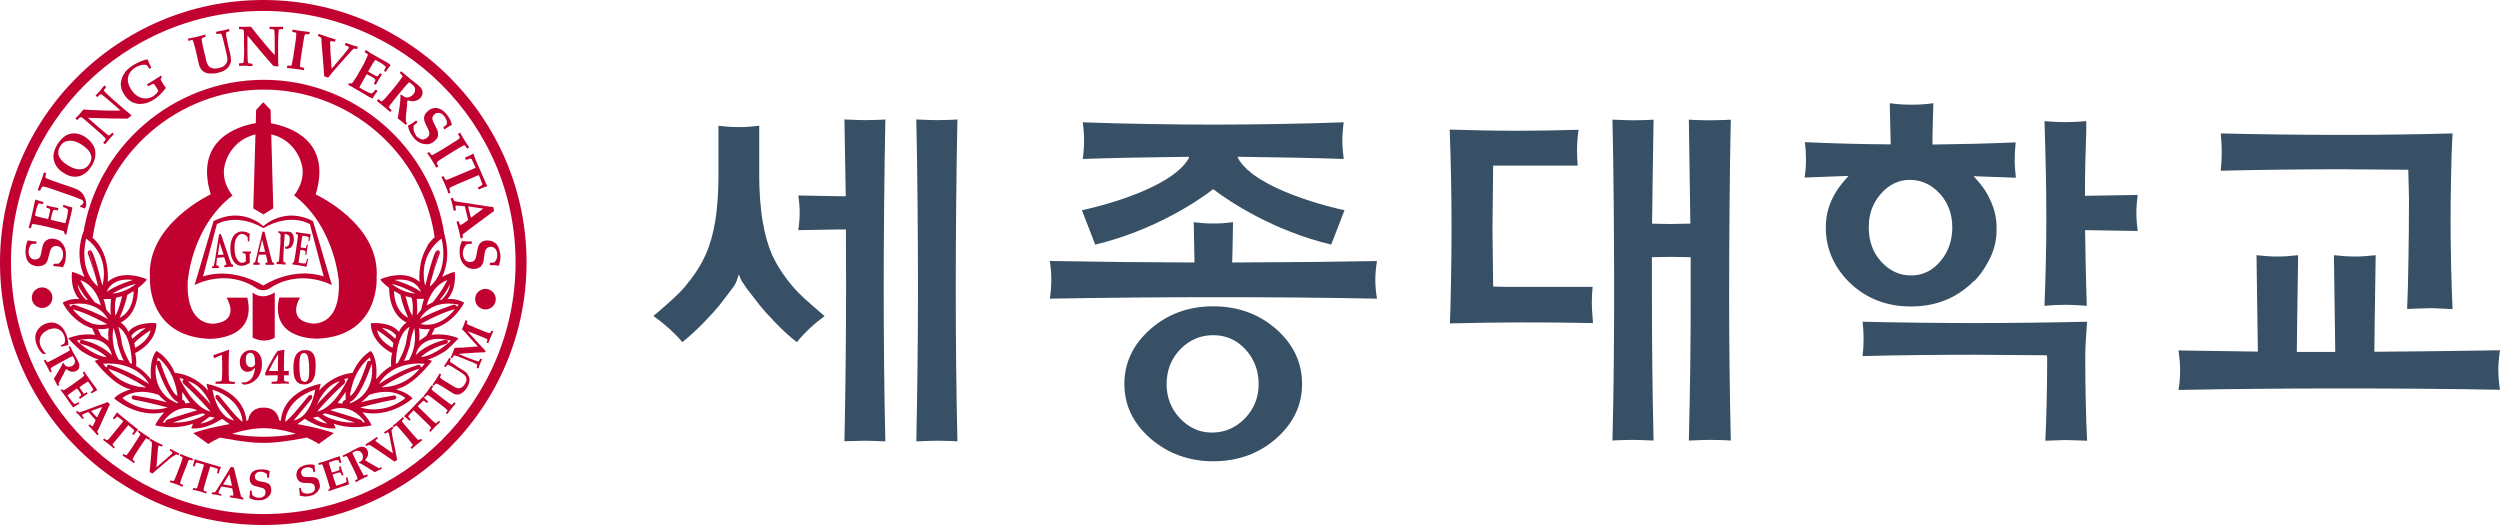
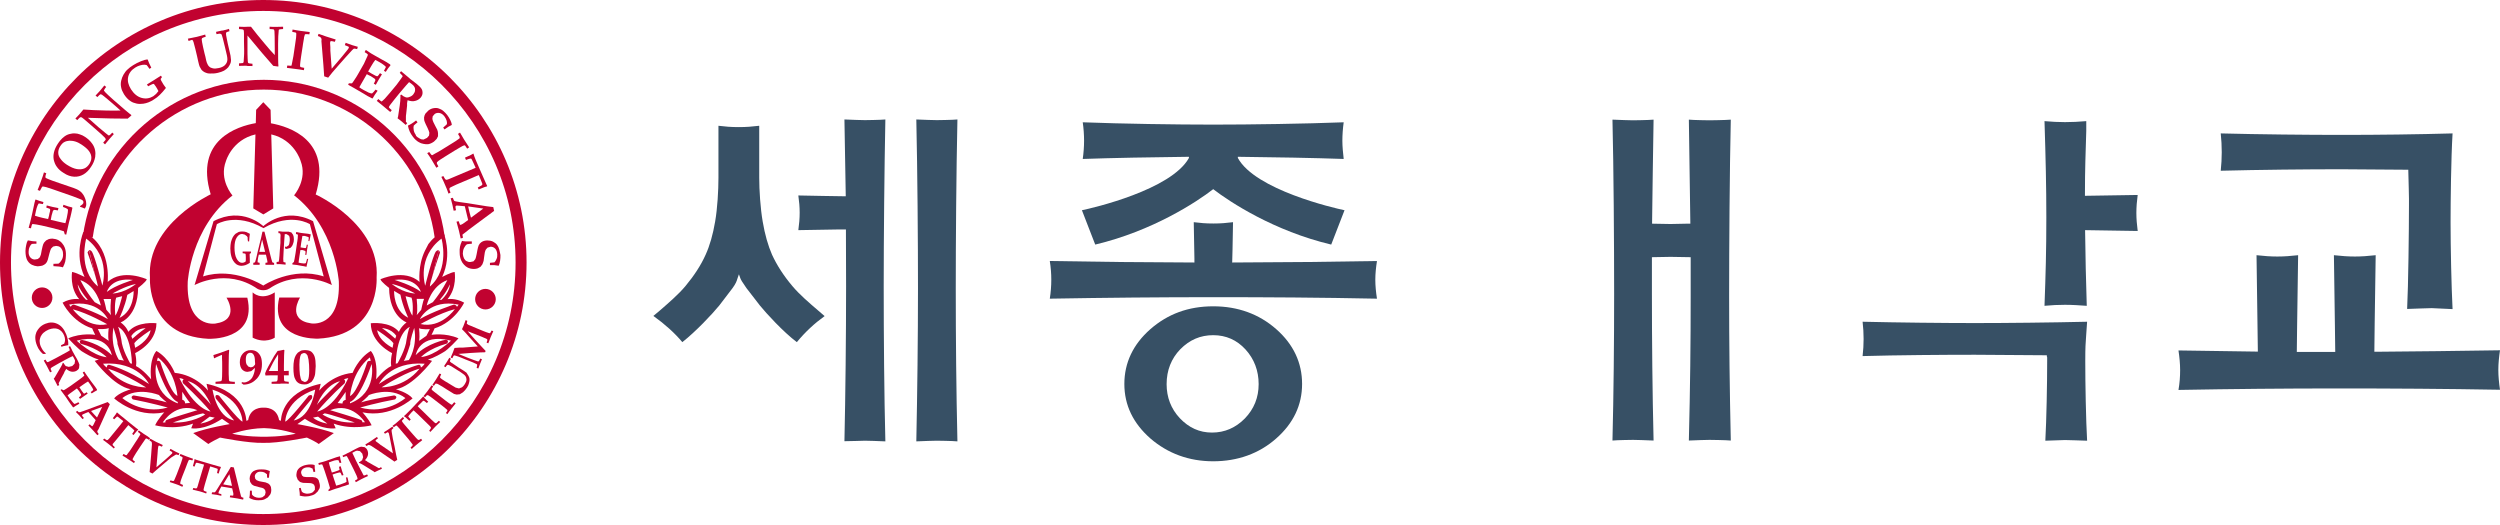
<svg xmlns="http://www.w3.org/2000/svg" width="300" height="63" viewBox="0 0 300 63" fill="none">
  <path d="M88.65 15.252C87.692 15.252 87.053 15.193 86.214 15.093V21.345C86.214 22.819 86.094 25.009 85.814 26.602C85.555 28.135 85.175 29.469 84.676 30.564C84.137 31.779 83.318 33.053 82.24 34.347C81.401 35.343 80.243 36.339 79.144 37.294C79.144 37.294 78.625 37.732 78.405 37.911C79.823 38.927 80.981 39.982 81.88 41.057C83.478 39.803 85.455 37.712 86.314 36.657L87.911 34.566C88.291 34.049 88.411 33.71 88.471 33.491L88.67 32.914L88.85 33.411C88.89 33.531 89.05 33.83 89.569 34.566L91.186 36.657C91.945 37.593 93.982 39.823 95.62 41.057C96.638 39.823 97.737 38.808 98.955 37.931C98.735 37.752 98.216 37.294 98.216 37.294C97.098 36.339 95.939 35.343 95.101 34.347C94.002 33.053 93.204 31.779 92.644 30.564C92.165 29.469 91.786 28.135 91.526 26.602C91.246 24.989 91.107 22.799 91.107 21.345V15.093C90.228 15.193 89.589 15.252 88.65 15.252Z" fill="#375065" />
  <path d="M112.415 52.885C112.415 52.885 114.352 52.905 114.891 52.965C114.751 46.931 114.692 40.6 114.692 34.606C114.692 29.111 114.751 20.728 114.891 14.336C114.352 14.396 112.415 14.416 112.415 14.416C112.415 14.416 110.498 14.376 109.958 14.336C110.098 20.628 110.158 29.031 110.158 34.606C110.158 40.659 110.078 47.011 109.958 52.965C110.498 52.925 112.415 52.885 112.415 52.885Z" fill="#375065" />
  <path d="M103.788 52.885C103.788 52.885 105.725 52.925 106.244 52.965C106.105 47.509 106.045 40.4 106.045 34.347C106.045 28.772 106.125 20.151 106.244 14.336C105.705 14.396 103.788 14.416 103.788 14.416C103.788 14.416 101.871 14.376 101.332 14.336C101.332 14.575 101.491 23.555 101.491 23.555C101.491 23.555 96.059 23.476 95.8 23.456C95.9 24.153 95.96 24.85 95.96 25.527C95.96 26.203 95.9 26.92 95.8 27.617C96.04 27.617 100.453 27.538 100.453 27.538H101.511L101.531 34.328C101.531 40.381 101.452 47.489 101.332 52.945C101.871 52.945 103.788 52.885 103.788 52.885Z" fill="#375065" />
  <path d="M205.139 52.785C205.139 52.785 207.136 52.805 207.695 52.865C207.555 46.533 207.496 41.157 207.496 35.482C207.496 29.808 207.555 20.429 207.695 14.356C207.136 14.416 205.139 14.436 205.139 14.436C205.139 14.436 203.202 14.416 202.663 14.356C202.663 14.595 202.842 26.841 202.842 26.841H202.403L200.466 26.881L198.249 26.841C198.249 26.841 198.409 14.595 198.429 14.356C197.89 14.416 195.972 14.436 195.972 14.436C195.972 14.436 194.035 14.396 193.496 14.356C193.636 20.011 193.696 29.29 193.696 35.243C193.696 41.197 193.636 47.27 193.496 52.865C194.035 52.805 195.972 52.785 195.972 52.785C195.972 52.785 197.89 52.825 198.429 52.865C198.289 47.111 198.229 40.878 198.229 35.243V30.863L200.466 30.823L202.882 30.863V35.482C202.882 41.117 202.822 46.474 202.663 52.865C203.202 52.825 205.139 52.785 205.139 52.785Z" fill="#375065" />
  <path d="M148.542 18.956V18.816H148.662C152.556 18.856 157.968 18.956 161.243 19.075C161.164 18.378 161.084 17.582 161.084 16.885C161.084 16.188 161.144 15.372 161.243 14.675C156.59 14.854 150.02 14.954 145.586 14.954C141.153 14.954 134.583 14.854 129.929 14.675C130.029 15.352 130.089 16.168 130.089 16.885C130.089 17.602 130.029 18.378 129.929 19.075C133.205 18.956 138.617 18.856 142.531 18.816H142.671V18.956C140.554 22.779 131.108 24.969 129.83 25.228C129.909 25.467 131.367 29.171 131.427 29.35C138.297 27.717 143.589 24.252 145.586 22.699C147.603 24.252 152.876 27.717 159.746 29.35C159.806 29.19 161.243 25.467 161.343 25.228C160.085 24.969 150.619 22.779 148.542 18.956Z" fill="#375065" />
  <path d="M250.453 52.885C250.313 50.376 250.233 46.095 250.233 43.347C250.233 41.635 250.273 41.177 250.333 40.341C250.333 40.341 250.433 38.827 250.453 38.608C246.259 38.708 240.687 38.768 236.992 38.768C233.298 38.768 227.706 38.708 223.512 38.608C223.592 39.305 223.632 40.002 223.632 40.679C223.632 41.356 223.592 42.033 223.512 42.73C227.686 42.611 233.278 42.571 236.992 42.571L245.5 42.631H245.62V42.77C245.62 42.77 245.66 42.83 245.66 42.889C245.66 42.889 245.66 43.108 245.66 43.347C245.66 46.075 245.58 50.356 245.44 52.885C245.68 52.885 247.797 52.805 247.797 52.805C247.797 52.805 250.193 52.865 250.433 52.885H250.453Z" fill="#375065" />
  <path d="M250.412 36.697C250.313 33.73 250.253 30.783 250.213 27.737V27.617C250.213 27.617 256.264 27.717 256.523 27.717C256.424 26.96 256.364 26.243 256.364 25.547C256.364 24.85 256.424 24.113 256.523 23.396C256.264 23.396 250.193 23.496 250.193 23.496V23.376C250.193 20.151 250.273 18.478 250.352 15.71C250.352 15.71 250.352 14.735 250.352 14.536C249.474 14.615 248.615 14.655 247.796 14.655C246.977 14.655 246.258 14.615 245.34 14.536C245.48 18.996 245.56 22.341 245.56 26.064C245.56 30.206 245.48 32.834 245.34 36.697C246.199 36.617 246.957 36.577 247.796 36.577C248.695 36.577 249.554 36.637 250.392 36.697H250.412Z" fill="#375065" />
-   <path d="M191.16 38.768C191.08 37.872 191.02 36.996 191.02 36.199C191.02 35.542 191.06 34.945 191.12 34.427H180.855L179.297 34.387H179.178L179.098 27.518L179.178 19.872H189.323C189.283 19.255 189.243 18.657 189.243 18.1C189.243 17.243 189.303 16.407 189.423 15.571C187.006 15.65 184.45 15.69 181.994 15.69C179.278 15.69 176.502 15.63 173.965 15.551C174.105 19.254 174.185 23.615 174.185 27.518C174.185 31.42 174.065 37.474 173.985 38.808C179.797 38.668 184.789 38.648 191.16 38.768Z" fill="#375065" />
-   <path d="M238.83 24.013C238.43 23.077 237.811 22.201 237.032 21.365L236.833 21.146C236.833 21.146 241.686 21.325 241.905 21.325C241.825 20.608 241.765 19.892 241.765 19.215C241.765 18.538 241.805 17.821 241.885 17.084C238.81 17.224 235.395 17.303 232.02 17.343H231.9V16.327C231.9 16.327 232 12.644 232 12.385C231.121 12.505 230.382 12.564 229.384 12.564C228.385 12.564 227.666 12.505 226.768 12.385C226.768 12.644 226.887 17.323 226.887 17.323H226.768C223.273 17.303 219.758 17.203 216.582 17.064C216.682 17.821 216.722 18.518 216.722 19.195C216.722 19.872 216.662 20.569 216.562 21.305C216.782 21.305 221.835 21.106 221.835 21.106L221.635 21.325C220.856 22.162 220.237 23.038 219.818 23.974C219.338 24.989 219.099 26.104 219.099 27.259V27.617C219.179 30.046 220.177 32.197 222.034 33.989C223.992 35.841 226.428 36.777 229.304 36.777C232.18 36.777 234.636 35.841 236.613 33.969L236.853 33.73C236.853 33.73 236.853 33.71 236.913 33.73C237.312 33.332 237.691 32.854 238.071 32.277C238.37 31.819 238.61 31.381 238.83 30.923C239.329 29.887 239.589 28.772 239.589 27.637V27.279C239.589 26.164 239.329 25.049 238.83 24.013ZM232.839 31.361C231.88 32.496 230.702 33.053 229.324 33.053C227.946 33.053 226.728 32.496 225.729 31.381C224.731 30.285 224.251 28.912 224.251 27.279C224.251 25.646 224.73 24.392 225.689 23.276C226.648 22.162 227.826 21.584 229.184 21.584C230.542 21.584 231.78 22.142 232.779 23.237C233.777 24.332 234.276 25.706 234.276 27.279C234.276 28.852 233.797 30.246 232.839 31.361Z" fill="#375065" />
  <path d="M156.251 46.075C156.251 43.527 155.212 41.316 153.155 39.505C151.098 37.693 148.562 36.757 145.586 36.757C142.611 36.757 140.134 37.673 138.037 39.505C135.98 41.316 134.922 43.527 134.922 46.075C134.922 48.624 135.98 50.794 138.037 52.606C140.134 54.418 142.67 55.354 145.586 55.354C148.502 55.354 151.098 54.438 153.155 52.606C155.212 50.794 156.251 48.604 156.251 46.075ZM149.381 50.217C148.282 51.332 146.964 51.909 145.446 51.909C143.929 51.909 142.67 51.332 141.572 50.177C140.514 49.042 139.994 47.668 139.994 46.095C139.994 44.443 140.554 43.029 141.632 41.914C142.75 40.779 144.048 40.221 145.586 40.221C147.124 40.221 148.422 40.799 149.461 41.934C150.499 43.069 151.038 44.482 151.038 46.095C151.038 47.708 150.479 49.082 149.381 50.217Z" fill="#375065" />
  <path d="M165.237 35.841C165.118 35.084 165.038 34.308 165.038 33.571C165.038 32.834 165.118 32.078 165.237 31.321C160.005 31.42 154.214 31.48 147.983 31.5H147.863L147.903 29.967C147.903 29.967 147.963 26.9 147.963 26.662C147.164 26.761 146.505 26.821 145.606 26.821C144.708 26.821 144.029 26.761 143.25 26.662C143.25 26.92 143.33 31.022 143.33 31.022V31.5H143.21C136.979 31.48 131.187 31.42 125.975 31.321C126.095 32.058 126.155 32.834 126.155 33.571C126.155 34.308 126.095 35.084 125.975 35.841C132.685 35.721 139.276 35.661 145.606 35.661C151.917 35.661 158.527 35.701 165.237 35.841Z" fill="#375065" />
  <path d="M294.308 37.095C294.169 34.407 294.069 29.628 294.069 26.681C294.069 24.113 294.129 18.976 294.308 16.009C290.135 16.128 285.441 16.188 280.968 16.188C276.934 16.188 271.003 16.128 266.489 16.009C266.569 16.785 266.609 17.522 266.609 18.259C266.609 18.996 266.569 19.732 266.489 20.489C271.003 20.369 276.934 20.31 280.968 20.31L288.996 20.369V20.489C289.036 22.221 289.076 23.237 289.076 23.834C289.076 24.093 289.076 24.272 289.076 24.392V24.611C289.076 27.657 288.996 34.327 288.856 37.075C289.076 37.055 291.812 36.976 291.812 36.976C291.812 36.976 294.109 37.095 294.348 37.095H294.308Z" fill="#375065" />
  <path d="M300 46.772C299.88 45.956 299.8 45.159 299.8 44.403C299.8 43.646 299.88 42.83 300 42.033C294.967 42.113 290.114 42.173 285.042 42.212H284.922L284.962 38.748C284.962 38.748 285.082 30.883 285.082 30.624C284.183 30.724 283.384 30.783 282.585 30.783C281.787 30.783 280.988 30.724 280.069 30.624C280.069 30.883 280.189 39.106 280.189 39.106L280.229 42.232H275.616L275.656 38.987C275.656 38.987 275.775 30.883 275.775 30.624C274.877 30.724 274.098 30.783 273.279 30.783C272.46 30.783 271.681 30.724 270.783 30.624C270.783 30.883 270.903 39.266 270.903 39.266L270.942 42.193C270.942 42.193 261.656 42.053 261.417 42.053C261.536 42.849 261.616 43.646 261.616 44.423C261.616 45.199 261.556 45.996 261.417 46.792C267.927 46.673 274.118 46.613 280.628 46.613C287.139 46.613 293.469 46.653 300 46.772Z" fill="#375065" />
  <path d="M31.594 63C49.008 63 63.187 48.863 63.187 31.5C63.187 14.137 49.008 0 31.594 0C14.179 0 2.10699e-05 14.137 2.10699e-05 31.5C-0.02 48.863 14.159 63 31.594 63ZM1.318 31.5C1.318 14.854 14.898 1.314 31.594 1.314C48.289 1.314 61.869 14.854 61.869 31.5C61.869 48.146 48.289 61.686 31.594 61.686C14.898 61.686 1.318 48.146 1.318 31.5Z" fill="#C10230" />
  <path d="M53.362 28.374C51.865 17.662 42.518 9.577 31.654 9.577C20.79 9.577 11.464 17.642 9.946 28.334L11.125 28.493C12.562 18.378 21.39 10.752 31.654 10.752C41.919 10.752 50.746 18.378 52.164 28.513L53.362 28.374Z" fill="#C10230" />
  <path d="M25.863 46.055V45.816L26.422 45.757L26.562 45.717L26.622 45.558C26.642 45.398 26.662 45.06 26.662 44.522V43.805C26.662 43.566 26.662 43.288 26.642 43.009V42.631L26.582 42.591L26.462 42.651C26.062 42.83 25.823 42.929 25.723 42.989H25.683L25.643 42.79L25.603 42.611C25.962 42.491 26.242 42.411 26.462 42.332C26.681 42.252 27.001 42.133 27.44 41.974L27.5 42.013C27.5 42.013 27.5 42.133 27.48 42.292C27.46 42.452 27.46 42.551 27.46 42.591C27.46 42.75 27.44 43.188 27.44 43.905V44.363C27.44 44.781 27.44 45.1 27.46 45.259C27.46 45.518 27.48 45.657 27.5 45.697L27.56 45.757C27.56 45.757 27.74 45.797 27.98 45.816H28.179V46.075C27.74 46.055 27.4 46.055 27.121 46.055C26.961 46.055 26.522 46.055 25.863 46.055Z" fill="#C10230" />
  <path d="M30.575 43.785L30.375 44.005L30.096 44.084L29.796 43.984L29.577 43.706C29.517 43.566 29.497 43.387 29.497 43.168C29.497 42.87 29.537 42.67 29.637 42.531C29.736 42.412 29.856 42.332 30.016 42.332C30.216 42.332 30.355 42.411 30.455 42.611C30.555 42.79 30.595 43.049 30.595 43.387C30.635 43.566 30.615 43.686 30.595 43.785H30.575ZM30.036 45.996C30.296 45.896 30.515 45.737 30.735 45.518C30.955 45.319 31.114 45.06 31.234 44.781C31.354 44.482 31.434 44.124 31.434 43.706C31.434 43.347 31.394 43.049 31.294 42.81C31.194 42.571 31.055 42.392 30.855 42.232C30.655 42.093 30.415 42.013 30.116 42.013C29.736 42.013 29.417 42.133 29.157 42.412C28.898 42.69 28.778 43.029 28.778 43.467C28.778 43.845 28.878 44.124 29.038 44.323C29.217 44.502 29.417 44.622 29.697 44.622L30.116 44.542L30.216 44.482C30.216 44.482 30.415 44.303 30.595 44.144C30.575 44.443 30.535 44.681 30.475 44.821C30.415 45.02 30.335 45.199 30.236 45.358C30.116 45.518 29.976 45.637 29.816 45.737C29.637 45.836 29.457 45.896 29.257 45.896L29.038 45.856L28.977 45.976L29.217 46.155C29.517 46.155 29.796 46.095 30.036 45.996Z" fill="#C10230" />
  <path d="M32.772 43.507C32.892 43.288 33.092 42.949 33.371 42.511V43.069L33.351 43.447V44.522H32.253C32.492 44.044 32.652 43.726 32.772 43.507ZM33.651 46.035H34.41L34.649 46.055V45.816L34.27 45.777L34.15 45.737L34.09 45.637C34.09 45.637 34.07 45.339 34.07 45.04H34.649V44.821V44.542V44.502L34.19 44.522H34.07V43.865C34.07 43.228 34.09 42.83 34.09 42.651C34.11 42.372 34.11 42.153 34.13 42.033L34.07 41.974C34.07 41.974 33.91 41.993 33.671 42.053L33.311 42.113C33.311 42.113 33.092 42.431 32.892 42.73C32.712 43.029 32.472 43.467 32.193 43.985C31.993 44.383 31.853 44.642 31.814 44.801L31.853 45.06C32.213 45.04 32.572 45.04 32.932 45.04H33.331C33.311 45.339 33.311 45.518 33.311 45.558L33.251 45.737L33.151 45.777C33.151 45.777 32.932 45.797 32.592 45.816V46.055H33.651V46.035Z" fill="#C10230" />
  <path d="M36.028 42.77C36.068 42.631 36.128 42.511 36.208 42.451L36.487 42.352L36.727 42.431L36.907 42.67C36.946 42.79 36.986 42.949 37.026 43.168C37.086 43.586 37.106 43.985 37.106 44.403C37.106 45.04 37.046 45.438 36.946 45.597C36.847 45.757 36.707 45.836 36.547 45.836L36.208 45.677C36.108 45.557 36.048 45.319 35.988 44.96C35.948 44.602 35.928 44.184 35.928 43.746C35.928 43.307 35.968 42.989 36.028 42.77ZM35.269 45C35.309 45.259 35.389 45.458 35.489 45.617C35.588 45.797 35.728 45.916 35.908 46.016C36.088 46.095 36.267 46.135 36.507 46.135C36.707 46.135 36.867 46.115 36.986 46.055L37.366 45.836C37.366 45.836 37.566 45.597 37.645 45.418C37.725 45.239 37.805 45.04 37.825 44.781C37.825 44.542 37.885 44.243 37.885 43.925C37.885 43.467 37.845 43.089 37.765 42.83C37.685 42.571 37.546 42.372 37.366 42.212C37.186 42.073 36.926 42.013 36.587 42.013C36.427 42.013 36.267 42.033 36.128 42.073L35.748 42.312C35.748 42.312 35.548 42.531 35.469 42.69C35.389 42.849 35.329 43.009 35.289 43.208C35.229 43.487 35.209 43.805 35.209 44.144C35.209 44.462 35.229 44.761 35.269 45Z" fill="#C10230" />
  <path d="M23.046 4.779L23.146 4.858L23.226 5.058C23.306 5.316 23.366 5.575 23.446 5.894L23.645 6.73L23.785 7.367C23.865 7.726 23.925 7.925 23.965 8.004L24.184 8.383C24.284 8.502 24.424 8.602 24.584 8.682C24.744 8.761 24.943 8.821 25.163 8.821C25.483 8.841 25.802 8.821 26.142 8.741C26.421 8.681 26.681 8.582 26.881 8.482C27.08 8.363 27.26 8.223 27.38 8.084C27.5 7.925 27.599 7.746 27.659 7.586C27.719 7.407 27.739 7.228 27.699 7.009C27.679 6.79 27.659 6.571 27.599 6.392L27.42 5.615C27.36 5.396 27.3 5.078 27.22 4.679C27.14 4.281 27.1 4.042 27.12 4.002L27.16 3.883C27.16 3.883 27.34 3.783 27.54 3.743L27.48 3.465L26.741 3.664H26.641C26.641 3.664 26.321 3.743 25.922 3.823L25.982 4.102C26.221 4.042 26.401 4.022 26.481 4.062L26.581 4.122C26.581 4.122 26.681 4.341 26.741 4.62C26.781 4.739 26.86 5.097 27 5.675L27.16 6.352C27.28 6.81 27.32 7.148 27.26 7.347C27.22 7.527 27.12 7.686 26.96 7.845C26.801 7.985 26.561 8.104 26.261 8.164C25.982 8.224 25.762 8.243 25.562 8.204C25.363 8.164 25.223 8.104 25.103 7.985C24.983 7.885 24.903 7.726 24.823 7.527C24.784 7.447 24.724 7.188 24.644 6.79L24.544 6.412L24.364 5.635C24.264 5.157 24.204 4.858 24.204 4.719L24.244 4.58C24.244 4.58 24.444 4.46 24.684 4.42L24.624 4.142L24.504 4.182L24.065 4.301L23.625 4.42L22.547 4.639L22.627 4.918L23.046 4.779Z" fill="#C10230" />
  <path d="M30.296 7.925V7.646H30.236L29.917 7.606L29.797 7.566L29.757 7.507C29.757 7.507 29.717 7.288 29.717 7.029C29.697 6.65 29.697 6.292 29.697 5.934V4.261C31.035 5.874 32.054 7.089 32.793 7.905C32.992 7.925 33.172 7.965 33.372 7.984L33.412 7.945C33.372 7.626 33.372 6.73 33.372 5.237C33.372 5.038 33.372 4.759 33.392 4.361C33.412 3.962 33.432 3.704 33.452 3.584L33.492 3.544C33.492 3.544 33.711 3.484 33.971 3.484V3.206C33.611 3.226 33.332 3.226 33.112 3.226C32.873 3.226 32.633 3.226 32.353 3.206V3.484C32.653 3.484 32.833 3.524 32.873 3.544L32.932 3.704C32.952 3.923 32.972 4.62 32.972 5.834V6.611C32.653 6.292 32.273 5.854 31.794 5.277C31.135 4.5 30.576 3.803 30.117 3.206H29.817L29.318 3.226C29.178 3.226 28.978 3.226 28.679 3.206V3.484C28.918 3.504 29.058 3.524 29.098 3.524L29.218 3.584L29.258 3.684C29.258 3.684 29.278 3.843 29.278 4.002V4.978L29.298 6.053C29.298 6.352 29.298 6.591 29.278 6.79C29.258 7.108 29.238 7.327 29.238 7.407L29.198 7.527L29.138 7.566C29.138 7.566 28.958 7.586 28.679 7.606V7.905C29.058 7.885 29.338 7.885 29.557 7.885C29.617 7.925 29.877 7.925 30.296 7.925Z" fill="#C10230" />
  <path d="M9.587 14.097L9.706 14.058L9.826 14.097L10.086 14.297L10.825 14.934L11.643 15.651C11.863 15.85 12.043 16.009 12.183 16.128C12.422 16.348 12.562 16.507 12.622 16.566L12.682 16.686V16.766C12.682 16.766 12.562 16.925 12.383 17.124L12.602 17.323C12.842 17.044 13.021 16.805 13.181 16.626C13.221 16.586 13.381 16.407 13.661 16.089L13.461 15.909L13.421 15.969L13.201 16.188L13.101 16.248H13.021C13.021 16.248 12.842 16.108 12.642 15.949C12.363 15.71 12.083 15.471 11.803 15.252L10.545 14.137C12.642 14.217 14.24 14.237 15.318 14.237C15.478 14.117 15.618 13.978 15.758 13.858V13.799C15.498 13.62 14.799 13.022 13.681 12.047C13.541 11.927 13.321 11.728 13.021 11.449C12.722 11.17 12.542 10.991 12.482 10.892V10.832C12.482 10.832 12.562 10.633 12.742 10.434L12.522 10.255C12.303 10.533 12.123 10.752 11.983 10.912C11.823 11.071 11.664 11.27 11.464 11.469L11.684 11.648C11.883 11.429 12.023 11.31 12.083 11.31L12.243 11.37C12.422 11.489 12.962 11.947 13.88 12.743L14.459 13.261C14.02 13.281 13.421 13.281 12.682 13.261C11.664 13.241 10.765 13.201 10.006 13.142L9.806 13.381L9.487 13.759C9.487 13.759 9.247 14.018 9.047 14.217L9.267 14.416C9.427 14.237 9.547 14.137 9.587 14.097Z" fill="#C10230" />
  <path d="M36.467 8.423L36.507 8.144C36.287 8.104 36.167 8.084 36.127 8.064L36.047 8.024L36.007 7.945C36.007 7.945 36.007 7.626 36.047 7.407L36.127 6.81L36.327 5.516C36.327 5.516 36.367 5.177 36.467 4.659C36.467 4.5 36.507 4.401 36.527 4.341L36.587 4.142L36.627 4.102H36.726C36.726 4.102 36.906 4.082 37.126 4.122L37.166 3.843C36.806 3.803 36.447 3.743 36.047 3.704C35.688 3.644 35.388 3.604 35.109 3.544L35.069 3.823C35.308 3.863 35.448 3.903 35.468 3.903L35.548 3.962V4.022C35.548 4.022 35.568 4.261 35.528 4.54C35.508 4.679 35.468 4.938 35.408 5.376L35.209 6.73C35.169 6.949 35.129 7.188 35.069 7.447C35.029 7.626 35.009 7.805 34.989 7.845L34.949 7.885H34.849C34.849 7.885 34.689 7.885 34.47 7.865L34.43 8.144C34.709 8.184 35.009 8.223 35.368 8.263C35.728 8.303 36.107 8.363 36.467 8.423Z" fill="#C10230" />
  <path d="M54.721 16.905C54.721 16.905 54.381 17.124 54.022 17.343L52.863 18.06C52.664 18.179 52.464 18.299 52.224 18.418C52.065 18.498 51.905 18.597 51.885 18.617H51.825L51.745 18.558C51.745 18.558 51.645 18.438 51.505 18.239L51.266 18.378C51.425 18.598 51.605 18.856 51.785 19.155C52.005 19.513 52.184 19.832 52.364 20.131L52.604 19.971C52.504 19.792 52.444 19.673 52.424 19.633V19.533L52.444 19.454C52.484 19.394 52.684 19.255 52.863 19.135L53.362 18.816L54.481 18.12C54.481 18.12 54.761 17.96 55.22 17.681L55.499 17.522L55.699 17.442H55.759L55.839 17.502C55.839 17.502 55.939 17.642 56.059 17.841L56.298 17.681C56.099 17.383 55.899 17.064 55.679 16.726C55.499 16.427 55.34 16.148 55.2 15.909L54.96 16.069C55.08 16.268 55.14 16.407 55.16 16.427V16.586C55.16 16.586 54.96 16.746 54.721 16.905Z" fill="#C10230" />
  <path d="M38.563 4.839C38.563 5.038 38.643 5.595 38.703 6.531L38.803 7.746C38.843 8.184 38.863 8.662 38.903 9.159L39.382 9.319C39.622 9 40.061 8.462 40.72 7.726L41.479 6.869L41.879 6.431C42.198 6.053 42.398 5.874 42.478 5.834C42.518 5.834 42.637 5.834 42.857 5.894L42.937 5.615L42.258 5.416L41.479 5.137L41.379 5.416L41.719 5.555L41.819 5.595L41.859 5.655V5.735L41.819 5.814C41.819 5.814 41.659 6.053 41.479 6.252C41.219 6.571 41.1 6.73 41.06 6.77L39.802 8.243L39.642 6.073V6.013C39.642 6.013 39.642 5.874 39.642 5.655C39.602 5.277 39.602 5.058 39.642 4.998L39.682 4.938H39.782C39.782 4.938 40.001 4.958 40.181 5.018L40.281 4.739L39.143 4.381C39.023 4.341 38.723 4.241 38.224 4.062L38.144 4.321C38.344 4.381 38.464 4.46 38.504 4.52C38.544 4.54 38.583 4.659 38.603 4.839H38.563Z" fill="#C10230" />
  <path d="M43.676 7.646L42.938 8.94C42.858 9.08 42.718 9.319 42.498 9.637C42.398 9.797 42.298 9.936 42.239 9.996H41.859L41.779 10.175C42.378 10.493 42.698 10.693 42.738 10.712C42.918 10.812 43.217 10.991 43.657 11.25L44.116 11.529C44.336 11.648 44.515 11.748 44.655 11.808H44.715C44.855 11.549 45.054 11.25 45.314 10.892L45.075 10.752C44.875 10.991 44.755 11.131 44.655 11.21H44.575C44.575 11.21 44.415 11.19 44.236 11.111C44.056 11.031 43.856 10.912 43.657 10.812C43.437 10.693 43.277 10.593 43.117 10.473L43.317 10.115L44.016 8.901C44.136 8.96 44.296 9.06 44.495 9.139C44.695 9.259 44.855 9.378 44.975 9.458L45.054 9.597C45.054 9.597 44.995 9.816 44.855 10.036L45.094 10.175L45.454 9.538L45.833 8.92L45.594 8.781C45.494 8.94 45.414 9.06 45.334 9.12L45.254 9.159L45.054 9.08C44.775 8.94 44.615 8.841 44.575 8.821L44.176 8.582L44.515 7.985C44.715 7.646 44.875 7.387 45.035 7.188C45.214 7.288 45.394 7.367 45.554 7.467C45.733 7.566 45.913 7.686 46.093 7.825L46.293 8.004V8.084C46.293 8.084 46.193 8.283 46.073 8.502L46.293 8.622C46.452 8.383 46.552 8.243 46.552 8.223L46.852 7.845V7.785L46.772 7.706C46.572 7.566 46.432 7.487 46.373 7.447L45.793 7.128C45.454 6.949 45.174 6.79 44.915 6.631L44.535 6.412L43.896 5.993L43.756 6.252C43.976 6.392 44.096 6.471 44.136 6.531V6.611C44.136 6.611 44.076 6.81 43.956 7.029C43.796 7.407 43.697 7.606 43.676 7.646Z" fill="#C10230" />
  <path d="M3.855 26.92L3.915 26.881C3.915 26.881 4.135 26.901 4.374 26.94C4.734 27.02 4.933 27.06 4.993 27.06L6.431 27.398C6.611 27.438 6.87 27.518 7.23 27.617C7.43 27.677 7.569 27.717 7.669 27.757L7.769 28.115L7.949 28.155C8.089 27.498 8.169 27.12 8.189 27.08C8.229 26.901 8.308 26.542 8.448 26.044L8.568 25.527C8.628 25.268 8.668 25.089 8.688 24.949L8.648 24.889C8.368 24.83 8.029 24.73 7.609 24.571L7.55 24.83C7.829 24.929 8.009 25.009 8.109 25.089L8.149 25.148C8.149 25.148 8.169 25.328 8.129 25.527C8.089 25.726 8.049 25.945 8.009 26.164C7.949 26.403 7.889 26.602 7.849 26.781C7.729 26.761 7.609 26.741 7.45 26.701L6.092 26.383C6.112 26.243 6.152 26.064 6.191 25.865C6.251 25.626 6.311 25.447 6.351 25.308L6.471 25.188C6.471 25.188 6.691 25.188 6.95 25.248L7.01 24.969L6.311 24.83L5.612 24.651L5.552 24.909C5.752 24.969 5.872 25.009 5.952 25.049L6.012 25.108V25.308C5.932 25.606 5.892 25.785 5.892 25.845C5.852 26.005 5.812 26.144 5.772 26.283L5.113 26.144C4.734 26.064 4.434 25.965 4.194 25.885C4.234 25.686 4.274 25.487 4.314 25.308C4.354 25.108 4.414 24.889 4.494 24.69L4.614 24.451L4.674 24.412C4.674 24.412 4.893 24.451 5.153 24.491L5.213 24.252C4.953 24.173 4.794 24.113 4.754 24.113L4.314 23.954H4.254L4.214 24.073C4.135 24.312 4.115 24.471 4.095 24.551L3.955 25.208C3.875 25.567 3.815 25.885 3.735 26.184L3.635 26.602L3.436 27.339L3.715 27.398C3.775 27.119 3.815 26.98 3.855 26.92Z" fill="#C10230" />
  <path d="M47.59 10.175L46.812 11.111L46.172 11.847L45.893 12.106L45.813 12.166H45.753C45.753 12.166 45.593 12.046 45.394 11.887L45.214 12.106C45.453 12.285 45.693 12.485 45.953 12.704C46.252 12.943 46.532 13.201 46.831 13.44L47.011 13.221C46.852 13.082 46.752 13.002 46.732 12.962L46.672 12.883V12.823L46.792 12.624C46.792 12.624 46.991 12.365 47.271 12.007C47.511 11.728 47.71 11.449 47.93 11.19C48.07 11.031 48.329 10.712 48.729 10.255C48.908 10.055 49.028 9.916 49.088 9.856L49.348 10.036C49.547 10.175 49.647 10.294 49.707 10.394C49.787 10.513 49.827 10.673 49.807 10.832C49.807 10.991 49.727 11.15 49.607 11.31C49.488 11.469 49.328 11.569 49.148 11.628C48.968 11.708 48.809 11.728 48.669 11.668C48.529 11.628 48.349 11.529 48.15 11.35L48.05 11.409V11.708C48.05 11.947 48.03 12.246 47.97 12.644L47.77 13.978L47.71 14.197L48.13 14.516C48.249 14.615 48.429 14.774 48.689 14.993L48.868 14.774L48.709 14.635V14.496C48.709 14.496 48.709 14.277 48.709 13.998C48.709 13.978 48.709 13.858 48.749 13.6L48.849 12.684V12.385L48.908 12.027C49.248 12.146 49.568 12.186 49.827 12.106C50.087 12.046 50.306 11.907 50.486 11.708C50.626 11.529 50.706 11.35 50.706 11.15C50.706 10.951 50.666 10.772 50.566 10.633C50.466 10.473 50.266 10.294 50.007 10.075C49.867 9.956 49.687 9.836 49.468 9.657C49.328 9.558 49.168 9.438 49.008 9.279C48.809 9.1 48.629 8.98 48.529 8.881C48.309 8.681 48.169 8.562 48.13 8.542L47.97 8.741C48.169 8.94 48.269 9.06 48.309 9.1V9.179C48.309 9.179 48.19 9.358 48.03 9.577L47.59 10.175Z" fill="#C10230" />
  <path d="M49.927 16.248C49.788 16.049 49.688 15.85 49.648 15.631C49.608 15.392 49.608 15.212 49.648 15.073C49.827 14.914 49.967 14.774 50.107 14.675L49.927 14.456C49.528 14.774 49.188 14.973 48.949 15.073C49.009 15.352 49.069 15.591 49.168 15.79C49.268 15.989 49.388 16.208 49.548 16.407C49.767 16.706 50.007 16.925 50.267 17.064C50.427 17.164 50.606 17.224 50.806 17.263C51.006 17.303 51.205 17.323 51.385 17.303C51.625 17.263 51.864 17.144 52.084 16.985L52.404 16.666L52.563 16.347V15.989C52.563 15.87 52.523 15.71 52.464 15.551C52.424 15.471 52.364 15.352 52.244 15.133C52.144 14.934 52.064 14.774 52.004 14.655C51.944 14.496 51.884 14.356 51.884 14.257L51.924 13.958L52.164 13.679C52.324 13.56 52.523 13.52 52.743 13.56C52.963 13.6 53.163 13.739 53.342 13.978C53.462 14.137 53.542 14.316 53.602 14.496C53.642 14.675 53.662 14.814 53.602 14.934C53.522 15.013 53.382 15.133 53.182 15.312L53.342 15.531C53.522 15.392 53.682 15.292 53.802 15.212L54.181 15.013L54.221 14.934C54.181 14.754 54.121 14.575 54.021 14.376C53.921 14.177 53.802 13.978 53.662 13.799C53.522 13.62 53.362 13.46 53.203 13.321C53.043 13.181 52.843 13.082 52.663 13.022C52.464 12.943 52.264 12.943 52.024 12.982C51.785 13.022 51.585 13.122 51.385 13.281L51.046 13.639C50.966 13.779 50.906 13.938 50.886 14.097C50.886 14.257 50.886 14.436 50.966 14.615C51.006 14.735 51.126 14.993 51.305 15.352C51.425 15.611 51.505 15.81 51.525 15.929L51.485 16.268L51.245 16.546L50.826 16.746C50.666 16.746 50.526 16.726 50.367 16.626C50.167 16.527 50.007 16.407 49.887 16.248H49.927Z" fill="#C10230" />
  <path d="M5.073 31.878C5.233 31.819 5.353 31.739 5.473 31.639C5.592 31.52 5.672 31.381 5.732 31.181C5.772 31.062 5.832 30.783 5.932 30.405C6.012 30.126 6.072 29.927 6.132 29.828L6.371 29.588L6.731 29.509C6.891 29.529 7.05 29.549 7.17 29.628C7.29 29.708 7.39 29.827 7.47 30.007C7.55 30.166 7.57 30.365 7.57 30.564C7.57 30.803 7.51 31.022 7.39 31.221C7.27 31.42 7.15 31.56 7.01 31.639C6.771 31.659 6.571 31.659 6.411 31.659V31.938C6.91 31.958 7.29 31.998 7.55 32.078C7.689 31.819 7.769 31.599 7.829 31.381C7.869 31.162 7.909 30.923 7.909 30.664C7.929 30.285 7.869 29.967 7.769 29.708C7.709 29.549 7.609 29.369 7.47 29.21C7.35 29.051 7.19 28.931 7.03 28.832C6.811 28.712 6.551 28.653 6.291 28.633C6.132 28.633 5.992 28.653 5.852 28.692L5.533 28.852L5.293 29.11C5.213 29.23 5.153 29.369 5.113 29.549C5.093 29.608 5.053 29.768 5.013 29.987C4.973 30.206 4.933 30.385 4.913 30.524C4.854 30.684 4.814 30.823 4.754 30.903L4.534 31.082L4.175 31.142C3.975 31.142 3.795 31.062 3.635 30.883C3.496 30.723 3.416 30.485 3.436 30.186C3.436 29.967 3.476 29.788 3.555 29.628C3.635 29.449 3.715 29.349 3.835 29.27C3.935 29.25 4.135 29.25 4.374 29.25V28.971C4.155 28.971 3.975 28.951 3.835 28.931L3.416 28.852H3.336C3.236 29.031 3.176 29.21 3.136 29.449C3.096 29.668 3.056 29.887 3.056 30.126C3.056 30.345 3.076 30.564 3.116 30.783C3.156 31.002 3.236 31.201 3.356 31.361C3.476 31.54 3.635 31.679 3.835 31.779C4.035 31.878 4.274 31.938 4.514 31.958C4.734 31.938 4.913 31.918 5.073 31.878Z" fill="#C10230" />
  <path d="M59.912 29.947C59.852 29.728 59.772 29.549 59.653 29.389C59.533 29.23 59.353 29.091 59.153 28.991C58.934 28.892 58.714 28.852 58.454 28.852C58.275 28.852 58.115 28.892 57.955 28.951C57.795 29.031 57.675 29.111 57.576 29.23C57.476 29.35 57.396 29.509 57.356 29.708C57.316 29.828 57.276 30.106 57.196 30.504C57.136 30.783 57.096 30.982 57.036 31.102L56.817 31.361L56.457 31.44C56.297 31.46 56.138 31.42 55.998 31.341C55.858 31.281 55.758 31.142 55.678 31.002C55.599 30.843 55.559 30.644 55.539 30.445C55.539 30.206 55.579 29.987 55.678 29.768C55.778 29.569 55.898 29.409 56.038 29.31C56.278 29.27 56.457 29.25 56.617 29.25V28.971C56.078 28.991 55.698 28.971 55.439 28.912C55.319 29.17 55.239 29.409 55.199 29.608C55.159 29.827 55.139 30.066 55.159 30.345C55.159 30.704 55.239 31.022 55.359 31.281C55.439 31.46 55.539 31.619 55.678 31.759C55.818 31.918 55.978 32.038 56.138 32.117C56.357 32.217 56.597 32.276 56.897 32.276C57.056 32.276 57.216 32.237 57.336 32.197L57.656 32.018L57.875 31.739C57.935 31.619 57.975 31.48 58.035 31.301C58.035 31.221 58.075 31.082 58.095 30.843C58.135 30.624 58.155 30.445 58.175 30.305C58.215 30.146 58.255 30.007 58.315 29.927L58.514 29.708L58.874 29.608C59.074 29.608 59.253 29.668 59.413 29.828C59.573 29.987 59.653 30.226 59.673 30.524C59.673 30.723 59.673 30.922 59.573 31.102C59.513 31.261 59.413 31.4 59.333 31.48C59.213 31.5 59.033 31.52 58.794 31.54V31.819H59.333L59.772 31.878H59.852C59.932 31.699 59.972 31.5 60.012 31.281C60.052 31.062 60.052 30.843 60.052 30.604C60.012 30.385 59.972 30.166 59.912 29.947Z" fill="#C10230" />
  <path d="M55.918 19.195C56.098 19.115 56.258 19.075 56.417 19.035H56.537L56.617 19.135C56.697 19.294 56.797 19.493 56.877 19.692L57.076 20.131C57.076 20.131 56.737 20.29 56.238 20.489L54.4 21.266C53.961 21.465 53.681 21.564 53.602 21.584L53.442 21.524C53.442 21.524 53.322 21.365 53.202 21.126L52.962 21.226C53.142 21.584 53.302 21.923 53.422 22.221C53.542 22.48 53.681 22.819 53.821 23.237L54.061 23.117C53.961 22.878 53.921 22.719 53.921 22.659L54.001 22.52C54.001 22.52 54.34 22.341 54.78 22.142L56.617 21.365C57.096 21.146 57.376 21.047 57.456 21.007L57.636 21.445C57.735 21.684 57.815 21.883 57.875 22.042V22.162L57.775 22.261C57.636 22.341 57.496 22.421 57.336 22.5L57.436 22.739C57.875 22.56 58.095 22.48 58.115 22.46L58.454 22.361V22.301L58.334 22.042C58.255 21.883 58.095 21.524 57.875 21.007L57.336 19.772C57.116 19.274 56.977 18.936 56.917 18.757L56.817 18.438H56.777L56.497 18.597C56.497 18.597 56.198 18.737 55.798 18.916L55.918 19.195Z" fill="#C10230" />
  <path d="M56.058 24.372C55.618 24.312 55.339 24.272 55.179 24.252C54.859 24.193 54.68 24.173 54.64 24.153L54.52 24.113L54.46 24.033C54.46 24.033 54.4 23.894 54.34 23.735L54.081 23.794L54.28 24.531L54.44 25.288L54.72 25.228C54.66 24.969 54.64 24.81 54.66 24.75L54.76 24.67C54.76 24.67 55.019 24.67 55.359 24.71L55.778 24.75L56.178 26.403L55.538 26.861L55.299 26.98H55.199C55.199 26.98 55.119 26.781 55.039 26.542L54.779 26.602L55.079 27.717L55.279 28.613L55.538 28.553V28.414L55.498 28.215V28.155L55.598 28.075L55.858 27.876L56.257 27.558L59.293 25.308L59.193 24.85L58.394 24.75L56.058 24.372ZM56.517 26.124C56.457 25.945 56.397 25.706 56.337 25.467C56.277 25.208 56.217 24.989 56.178 24.77L57.995 25.029L56.517 26.124Z" fill="#C10230" />
  <path d="M58.255 34.666C57.556 34.666 57.017 35.224 57.017 35.901C57.017 36.578 57.576 37.135 58.255 37.135C58.934 37.135 59.493 36.578 59.493 35.901C59.493 35.224 58.934 34.666 58.255 34.666Z" fill="#C10230" />
  <path d="M58.854 39.942L58.794 39.982H58.734C58.734 39.982 58.554 39.942 58.354 39.863C58.314 39.843 58.194 39.803 57.995 39.723L57.176 39.385L56.517 39.106L56.217 38.987L56.018 38.847C56.018 38.847 56.018 38.688 56.078 38.509L55.878 38.409L55.618 39.106C55.618 39.106 55.538 39.305 55.439 39.504L55.698 39.763C55.698 39.763 55.958 40.022 56.237 40.361L56.757 40.938C56.896 41.097 57.076 41.296 57.336 41.575L55.498 41.715H55.079L54.54 41.754C54.48 41.914 54.42 42.093 54.36 42.252C54.32 42.372 54.22 42.591 54.081 42.909L54.28 42.989L54.42 42.71L54.48 42.651H54.54C54.54 42.651 54.74 42.69 54.999 42.79C55.239 42.889 55.538 42.989 55.838 43.128C56.197 43.268 56.457 43.367 56.597 43.427C56.896 43.546 57.076 43.646 57.176 43.686L57.256 43.746V43.805C57.256 43.805 57.256 43.965 57.196 44.144L57.396 44.223C57.436 44.084 57.516 43.885 57.615 43.646C57.675 43.467 57.775 43.288 57.835 43.108L57.635 43.029C57.556 43.188 57.516 43.288 57.495 43.307L57.416 43.367H57.336C57.336 43.367 57.136 43.307 56.877 43.208C56.597 43.108 56.377 43.029 56.178 42.949L54.999 42.471L56.517 42.352C56.737 42.332 57.096 42.312 57.575 42.292C57.835 42.272 58.055 42.272 58.215 42.272L58.274 42.113L57.955 41.774C57.735 41.535 57.556 41.356 57.436 41.217L56.996 40.739L56.118 39.743L57.835 40.42C58.175 40.56 58.354 40.639 58.414 40.679L58.494 40.779C58.494 40.779 58.454 40.938 58.394 41.117L58.594 41.197L58.873 40.48L59.193 39.743L58.993 39.664C58.894 39.823 58.854 39.922 58.834 39.942H58.854Z" fill="#C10230" />
  <path d="M55.979 44.721L55.579 44.443L55.06 44.124C54.9 44.024 54.701 43.885 54.441 43.706C54.181 43.547 54.042 43.447 54.022 43.407L53.982 43.328L54.102 43.049L53.922 42.929L53.622 43.427L53.582 43.487C53.582 43.487 53.462 43.686 53.283 43.945L53.462 44.064C53.562 43.905 53.642 43.805 53.702 43.785H53.782C53.782 43.785 53.942 43.825 54.142 43.945C54.221 43.984 54.461 44.144 54.84 44.383L55.28 44.662C55.579 44.861 55.779 45.02 55.859 45.139C55.939 45.259 55.979 45.398 55.979 45.557C55.979 45.717 55.899 45.916 55.779 46.095C55.659 46.274 55.559 46.394 55.44 46.474L55.08 46.613L54.681 46.513C54.681 46.513 54.441 46.374 54.181 46.215L53.922 46.055L53.422 45.757C53.103 45.558 52.923 45.438 52.843 45.358L52.803 45.259C52.803 45.259 52.843 45.1 52.943 44.92L52.764 44.821L52.704 44.901L52.524 45.199L52.344 45.498L51.885 46.195L52.065 46.294L52.264 46.035H52.364L52.524 46.075C52.684 46.175 52.883 46.274 53.083 46.394L53.642 46.752L54.062 47.011C54.281 47.151 54.421 47.23 54.481 47.27L54.8 47.35L55.18 47.31L55.559 47.071C55.739 46.911 55.899 46.732 56.039 46.513C56.158 46.334 56.238 46.155 56.278 45.976C56.318 45.816 56.358 45.657 56.338 45.498C56.338 45.358 56.278 45.219 56.218 45.1L55.979 44.721Z" fill="#C10230" />
  <path d="M54.281 48.524L54.221 48.564H54.161L53.861 48.365L53.482 48.086L52.663 47.449C52.663 47.449 52.463 47.29 52.124 47.031L51.924 46.872L51.804 46.752V46.712V46.633L51.984 46.374L51.804 46.234C51.645 46.453 51.465 46.692 51.285 46.951C51.105 47.17 50.965 47.369 50.826 47.529L51.005 47.668L51.225 47.429H51.285L51.345 47.409C51.385 47.429 51.505 47.509 51.684 47.628C51.764 47.688 51.944 47.827 52.204 48.026L53.062 48.684C53.202 48.783 53.342 48.903 53.502 49.042L53.681 49.201V49.241V49.321L53.502 49.56L53.681 49.699C53.801 49.52 53.941 49.321 54.121 49.102C54.321 48.863 54.5 48.624 54.68 48.405L54.5 48.266L54.281 48.524Z" fill="#C10230" />
  <path d="M50.307 52.785H50.227H50.167L49.927 52.547L49.608 52.188L48.929 51.411C48.929 51.411 48.769 51.212 48.489 50.894L48.33 50.695L48.23 50.535V50.496L48.27 50.436L48.489 50.217L48.349 50.038C48.15 50.237 47.93 50.436 47.691 50.635C47.491 50.814 47.291 50.974 47.111 51.093L47.251 51.272L47.511 51.073H47.611C47.611 51.073 47.75 51.212 47.91 51.392C47.97 51.471 48.11 51.63 48.33 51.889L49.029 52.706C49.148 52.845 49.248 52.984 49.388 53.164L49.528 53.363V53.403L49.488 53.482L49.268 53.701L49.408 53.88C49.568 53.721 49.748 53.562 49.967 53.383C50.207 53.184 50.446 52.984 50.666 52.825L50.526 52.646L50.307 52.785Z" fill="#C10230" />
  <path d="M22.348 54.757C22.088 54.657 21.848 54.558 21.649 54.478L21.569 54.697C21.749 54.776 21.828 54.816 21.868 54.836L21.908 54.896V54.956C21.908 54.956 21.868 55.155 21.788 55.354C21.769 55.454 21.689 55.653 21.569 55.971L21.189 56.967C21.13 57.126 21.05 57.305 20.97 57.484L20.87 57.704H20.83L20.75 57.724C20.71 57.724 20.63 57.703 20.451 57.644L20.371 57.843C20.57 57.923 20.81 58.002 21.07 58.082C21.369 58.181 21.649 58.301 21.888 58.42L21.968 58.201C21.828 58.142 21.729 58.102 21.689 58.082L21.629 58.022V57.962C21.629 57.962 21.649 57.783 21.709 57.624L21.868 57.186L22.248 56.23C22.248 56.23 22.348 55.991 22.488 55.593L22.587 55.354L22.667 55.195H22.707L22.787 55.175C22.827 55.175 22.927 55.215 23.087 55.254L23.166 55.055C22.907 54.956 22.647 54.856 22.348 54.757Z" fill="#C10230" />
  <path d="M17.256 52.069C17.016 51.909 16.816 51.77 16.656 51.65L16.537 51.83C16.696 51.929 16.776 52.009 16.796 52.029L16.836 52.089V52.148C16.836 52.148 16.736 52.307 16.616 52.507C16.556 52.606 16.457 52.785 16.257 53.064L15.678 53.96C15.578 54.1 15.478 54.259 15.338 54.418L15.198 54.617H15.159H15.079C15.059 54.617 14.959 54.558 14.819 54.478L14.699 54.677C14.899 54.776 15.099 54.916 15.338 55.075C15.598 55.234 15.857 55.414 16.077 55.573L16.197 55.394L15.957 55.215L15.917 55.135V55.075L16.077 54.776L16.317 54.378L16.876 53.522C16.876 53.522 17.016 53.303 17.256 52.965L17.395 52.765L17.495 52.626H17.535H17.615L17.895 52.785L18.014 52.586C17.775 52.387 17.515 52.228 17.256 52.069Z" fill="#C10230" />
  <path d="M52.364 50.774H52.224C52.224 50.774 52.004 50.575 51.724 50.316L50.626 49.241C50.327 48.962 50.167 48.803 50.127 48.743L50.386 48.484L50.746 48.126L50.826 48.086L50.926 48.126L51.225 48.365L51.385 48.206C51.125 47.947 50.986 47.827 50.986 47.807L50.806 47.589H50.766L50.606 47.768C50.606 47.768 50.307 48.086 50.007 48.385L49.288 49.142C48.989 49.44 48.789 49.639 48.689 49.739L48.489 49.918V49.958L48.689 50.097C48.689 50.097 48.869 50.257 49.128 50.496L49.288 50.336L49.029 50.038L48.989 49.958L49.048 49.878L49.368 49.5L49.628 49.241C49.628 49.241 49.847 49.44 50.147 49.719L51.245 50.794C51.525 51.053 51.665 51.212 51.705 51.272V51.392L51.505 51.69L51.645 51.83C51.864 51.591 52.044 51.392 52.224 51.212C52.383 51.053 52.583 50.874 52.823 50.635L52.663 50.496L52.364 50.774Z" fill="#C10230" />
  <path d="M26.042 56.23L26.122 56.27V56.389L26.042 56.768L26.241 56.828C26.341 56.469 26.401 56.29 26.421 56.29L26.521 56.031H26.501L26.261 55.971C26.122 55.931 25.842 55.852 25.423 55.732L24.424 55.434C24.025 55.314 23.745 55.235 23.605 55.195L23.366 55.095H23.346L23.306 55.354C23.286 55.394 23.246 55.573 23.146 55.931L23.346 55.991L23.485 55.613L23.545 55.533H23.645C23.785 55.573 23.945 55.593 24.125 55.653L24.484 55.752C24.484 55.752 24.424 56.031 24.284 56.429L23.845 57.903C23.745 58.261 23.685 58.48 23.645 58.54L23.545 58.62C23.545 58.62 23.386 58.6 23.186 58.56L23.126 58.759C23.445 58.839 23.705 58.898 23.945 58.958C24.165 59.018 24.424 59.097 24.744 59.217L24.803 59.018C24.604 58.958 24.504 58.918 24.464 58.878L24.424 58.759C24.424 58.759 24.484 58.46 24.584 58.122L25.023 56.648C25.143 56.25 25.203 56.031 25.223 55.971L25.562 56.071C25.762 56.131 25.922 56.19 26.042 56.23Z" fill="#C10230" />
  <path d="M13.98 52.746L14.959 51.551C15.219 51.232 15.358 51.053 15.398 51.013L15.678 51.252C15.838 51.372 15.957 51.491 16.057 51.591L16.117 51.651L16.077 51.75L15.858 52.069L16.017 52.208C16.237 51.929 16.377 51.77 16.377 51.77L16.577 51.571V51.531L16.377 51.392C16.257 51.312 16.037 51.113 15.698 50.854L14.899 50.197C14.579 49.938 14.34 49.759 14.24 49.659L14.06 49.5H14.02L13.9 49.699C13.9 49.699 13.741 49.898 13.541 50.177L13.701 50.316L13.98 50.038L14.06 49.978L14.14 50.018L14.52 50.316L14.799 50.535C14.799 50.535 14.62 50.755 14.36 51.093L13.381 52.288C13.142 52.586 13.002 52.746 12.942 52.785L12.822 52.825C12.822 52.825 12.682 52.746 12.503 52.626L12.363 52.785C12.622 52.965 12.842 53.144 13.022 53.283C13.202 53.423 13.421 53.602 13.661 53.821L13.781 53.662C13.621 53.522 13.541 53.443 13.521 53.403V53.283C13.521 53.283 13.741 53.025 13.98 52.746Z" fill="#C10230" />
  <path d="M47.151 52.686L47.071 52.228C47.011 51.87 46.971 51.651 46.991 51.591L47.211 51.372L47.091 51.193L46.632 51.511L46.073 51.87L46.193 52.049L46.432 51.909L46.512 51.87H46.552L46.612 51.929L46.652 51.969C46.652 51.969 46.712 52.188 46.752 52.387C46.812 52.706 46.852 52.865 46.852 52.905L47.151 54.398L45.733 53.423H45.713L45.493 53.243C45.254 53.084 45.114 52.965 45.074 52.925V52.865L45.094 52.805L45.354 52.606L45.234 52.427L44.475 52.945C44.475 52.945 44.195 53.124 43.836 53.343L43.956 53.522L44.255 53.383L44.515 53.482C44.635 53.562 45.014 53.801 45.633 54.219L46.412 54.757C46.712 54.956 47.011 55.155 47.331 55.394L47.67 55.175C47.59 54.876 47.491 54.339 47.351 53.602L47.151 52.686Z" fill="#C10230" />
  <path d="M21.15 54.538C21.15 54.538 21.29 54.558 21.429 54.617L21.529 54.418L21.03 54.179L20.451 53.861L20.351 54.06L20.591 54.199L20.671 54.259V54.319V54.378L20.631 54.438C20.631 54.438 20.471 54.597 20.311 54.737C20.091 54.936 19.952 55.055 19.932 55.075L18.773 56.071L18.913 54.358V54.319C18.913 54.319 18.933 54.219 18.933 54.04C18.953 53.741 18.993 53.582 19.013 53.522L19.053 53.482H19.133L19.432 53.602L19.532 53.403L18.694 53.004C18.694 53.004 18.394 52.845 18.034 52.646L17.935 52.845L18.194 53.024C18.194 53.024 18.234 53.144 18.234 53.303C18.234 53.443 18.194 53.881 18.134 54.617L18.054 55.553C18.015 55.892 17.994 56.25 17.954 56.648L18.294 56.828C18.514 56.608 18.913 56.27 19.512 55.772L20.191 55.195L20.551 54.896C20.93 54.677 21.09 54.538 21.15 54.538Z" fill="#C10230" />
  <path d="M45.533 56.17H45.433C45.433 56.17 45.273 56.071 45.094 55.971C45.094 55.971 44.994 55.911 44.834 55.832L44.215 55.474H44.175L44.035 55.354L43.796 55.215C43.995 55.016 44.115 54.797 44.155 54.597C44.195 54.378 44.155 54.179 44.075 54C43.995 53.841 43.895 53.741 43.756 53.661L43.336 53.602C43.197 53.622 42.997 53.701 42.777 53.821C42.657 53.88 42.498 53.96 42.318 54.06C42.218 54.12 42.078 54.199 41.918 54.279C41.719 54.358 41.579 54.438 41.479 54.498C41.259 54.597 41.14 54.657 41.1 54.677L41.179 54.856C41.379 54.777 41.499 54.737 41.559 54.737H41.619C41.619 54.737 41.719 54.896 41.819 55.095L42.058 55.573L42.478 56.409L42.797 57.086L42.897 57.365V57.445V57.484C42.897 57.504 42.777 57.564 42.597 57.664L42.697 57.863C42.897 57.743 43.117 57.624 43.356 57.504C43.616 57.365 43.895 57.245 44.155 57.126L44.055 56.927C43.895 57.007 43.816 57.026 43.776 57.047H43.636L43.536 56.867C43.536 56.827 43.416 56.648 43.256 56.33C43.117 56.071 42.997 55.832 42.877 55.593C42.797 55.454 42.657 55.155 42.458 54.717C42.358 54.518 42.298 54.398 42.278 54.339L42.498 54.219C42.657 54.12 42.777 54.08 42.857 54.08L43.197 54.139L43.476 54.438L43.576 54.856L43.456 55.215C43.456 55.215 43.256 55.394 43.077 55.474V55.553L43.296 55.633C43.456 55.712 43.676 55.852 43.935 56.011L44.834 56.569L44.954 56.668L45.313 56.489C45.313 56.489 45.593 56.349 45.833 56.25L45.733 56.051L45.533 56.17Z" fill="#C10230" />
  <path d="M7.23 45.617C7.23 45.617 7.29 45.518 7.37 45.339L7.709 44.721V44.662L7.809 44.502L7.949 44.263C8.169 44.462 8.368 44.562 8.588 44.602C8.788 44.622 8.987 44.602 9.167 44.502C9.307 44.423 9.427 44.323 9.487 44.164L9.527 43.746C9.487 43.606 9.407 43.427 9.287 43.188C9.227 43.069 9.147 42.909 9.027 42.73C8.967 42.631 8.888 42.491 8.808 42.332C8.708 42.153 8.628 42.013 8.588 41.894C8.488 41.695 8.428 41.555 8.408 41.535L8.229 41.635C8.328 41.814 8.368 41.934 8.368 41.993V42.053C8.368 42.053 8.209 42.153 8.029 42.252L7.55 42.511L6.711 42.969L6.052 43.308L5.772 43.447H5.692H5.652C5.632 43.427 5.552 43.328 5.453 43.148L5.253 43.268C5.373 43.467 5.493 43.686 5.612 43.905C5.752 44.164 5.892 44.423 6.012 44.681L6.212 44.582L6.092 44.323V44.243V44.184L6.251 44.064C6.251 44.064 6.471 43.945 6.771 43.766C7.03 43.606 7.27 43.487 7.49 43.367C7.629 43.288 7.909 43.128 8.348 42.909C8.548 42.81 8.668 42.75 8.728 42.73L8.848 42.929C8.928 43.089 8.987 43.208 9.007 43.288L8.947 43.646L8.668 43.925L8.249 44.025L7.889 43.925C7.889 43.925 7.709 43.726 7.609 43.547H7.53L7.45 43.766C7.37 43.925 7.25 44.144 7.09 44.403L6.551 45.319L6.451 45.438L6.651 45.797C6.651 45.797 6.791 46.075 6.91 46.314L7.11 46.215L7.05 46.055V45.956C7.05 45.956 7.15 45.816 7.23 45.617Z" fill="#C10230" />
  <path d="M41.52 57.305C41.56 57.544 41.58 57.684 41.58 57.783V57.823L41.3 57.962C41.16 58.022 41.001 58.082 40.821 58.142C40.641 58.201 40.481 58.241 40.341 58.281L40.242 57.982L39.902 56.947C39.902 56.947 40.142 56.867 40.301 56.807C40.481 56.748 40.621 56.728 40.741 56.688L40.861 56.728C40.861 56.728 40.961 56.867 41.02 57.066L41.22 57.007L41.04 56.489L40.881 55.951L40.681 56.011C40.721 56.17 40.741 56.27 40.741 56.33V56.389L40.561 56.469C40.342 56.549 40.202 56.589 40.162 56.608L39.822 56.708L39.663 56.21C39.563 55.931 39.503 55.692 39.463 55.493C39.623 55.434 39.762 55.394 39.902 55.334C40.042 55.274 40.222 55.235 40.381 55.215H40.581L40.621 55.235C40.621 55.274 40.701 55.394 40.761 55.573L40.961 55.513C40.901 55.294 40.881 55.195 40.861 55.155L40.801 54.797V54.757L40.701 54.776C40.521 54.836 40.401 54.856 40.341 54.876L39.842 55.055C39.563 55.155 39.323 55.234 39.103 55.314L38.784 55.414L38.205 55.573L38.264 55.792C38.464 55.732 38.584 55.712 38.624 55.732H38.664C38.664 55.732 38.744 55.892 38.804 56.071C38.904 56.33 38.964 56.509 38.964 56.529L39.323 57.624C39.363 57.743 39.423 57.962 39.503 58.241C39.543 58.4 39.583 58.52 39.602 58.58L39.403 58.799L39.443 58.938C39.942 58.779 40.202 58.659 40.242 58.659C40.401 58.62 40.661 58.54 41.04 58.4L41.44 58.281C41.62 58.221 41.779 58.161 41.879 58.122V58.082C41.839 57.883 41.759 57.604 41.7 57.285H41.52V57.305Z" fill="#C10230" />
  <path d="M9.406 48.266C9.207 48.385 9.047 48.445 8.967 48.465H8.907L8.707 48.246L8.388 47.847C8.288 47.688 8.188 47.569 8.108 47.449L8.348 47.25L9.227 46.613L9.486 46.931L9.726 47.31V47.449C9.726 47.449 9.626 47.569 9.466 47.688L9.606 47.867L10.065 47.549L10.525 47.23L10.405 47.071L10.125 47.23H10.065L9.966 47.111C9.826 46.912 9.726 46.812 9.726 46.772L9.526 46.474L9.946 46.175C10.185 45.996 10.405 45.876 10.565 45.777L10.844 46.155C10.944 46.294 11.024 46.434 11.104 46.573L11.184 46.752V46.812C11.184 46.812 11.044 46.931 10.884 47.051L11.004 47.21C11.184 47.091 11.304 47.031 11.324 47.011L11.643 46.832V46.792L11.623 46.712C11.523 46.553 11.443 46.454 11.423 46.414L11.104 45.996C10.924 45.777 10.784 45.558 10.645 45.358L10.445 45.08L10.105 44.582L9.926 44.701C10.025 44.881 10.085 44.98 10.105 45.02V45.08C10.105 45.08 9.986 45.199 9.826 45.319C9.606 45.478 9.466 45.597 9.426 45.617L8.488 46.294C8.368 46.374 8.188 46.493 7.949 46.653L7.649 46.832L7.369 46.712L7.27 46.792C7.589 47.21 7.749 47.449 7.769 47.469C7.869 47.589 8.028 47.828 8.248 48.166L8.488 48.505C8.608 48.664 8.707 48.803 8.767 48.883H8.807C8.987 48.763 9.227 48.604 9.526 48.445L9.406 48.266Z" fill="#C10230" />
  <path d="M38.265 57.664L38.105 57.445L37.865 57.305L37.506 57.246H36.747L36.427 57.206L36.248 57.066L36.148 56.808C36.108 56.648 36.148 56.509 36.248 56.37C36.348 56.23 36.527 56.131 36.747 56.091C36.907 56.071 37.047 56.071 37.186 56.091L37.506 56.23C37.506 56.23 37.566 56.449 37.626 56.648L37.825 56.608C37.825 56.429 37.785 56.29 37.766 56.19V55.852L37.725 55.792C37.606 55.752 37.446 55.732 37.266 55.732C37.087 55.732 36.927 55.752 36.727 55.792C36.547 55.832 36.388 55.872 36.248 55.951C36.088 56.031 35.948 56.111 35.848 56.23C35.728 56.35 35.649 56.489 35.609 56.668C35.569 56.828 35.549 57.027 35.589 57.206L35.728 57.564L35.988 57.823C35.988 57.823 36.208 57.923 36.367 57.943C36.467 57.943 36.667 57.962 36.987 57.962C37.206 57.962 37.366 57.982 37.466 58.022L37.686 58.162L37.785 58.42V58.779L37.546 59.058C37.426 59.137 37.286 59.197 37.126 59.217C36.947 59.257 36.767 59.257 36.587 59.197C36.407 59.157 36.288 59.077 36.208 58.978C36.148 58.799 36.108 58.659 36.088 58.54L35.888 58.58C35.948 58.978 35.988 59.277 35.968 59.476C36.188 59.535 36.367 59.555 36.547 59.575C36.707 59.575 36.907 59.575 37.106 59.535C37.386 59.476 37.626 59.396 37.805 59.277L38.125 58.978L38.345 58.6C38.404 58.42 38.404 58.221 38.345 58.002L38.245 57.664H38.265Z" fill="#C10230" />
  <path d="M32.393 58.201L32.194 58.022L31.854 57.883C31.854 57.883 31.694 57.863 31.515 57.823C31.335 57.783 31.195 57.763 31.095 57.743L30.796 57.624L30.636 57.465L30.576 57.186C30.576 57.027 30.636 56.887 30.776 56.768C30.896 56.648 31.075 56.589 31.315 56.608C31.475 56.608 31.634 56.648 31.754 56.708L32.034 56.907C32.034 56.907 32.054 57.126 32.054 57.325H32.273C32.294 57.146 32.294 57.007 32.313 56.907L32.373 56.589V56.529C32.234 56.469 32.094 56.409 31.914 56.37C31.734 56.33 31.555 56.33 31.375 56.33C31.195 56.33 31.035 56.33 30.856 56.37C30.696 56.409 30.536 56.469 30.396 56.549C30.276 56.628 30.157 56.768 30.077 56.927C29.997 57.086 29.957 57.266 29.957 57.445L30.017 57.823L30.217 58.122C30.217 58.122 30.416 58.281 30.576 58.321C30.676 58.341 30.876 58.4 31.175 58.48C31.395 58.52 31.555 58.56 31.634 58.62L31.814 58.799L31.874 59.078L31.794 59.416L31.515 59.655C31.375 59.715 31.235 59.734 31.075 59.734C30.876 59.734 30.716 59.695 30.556 59.615C30.396 59.535 30.296 59.436 30.236 59.336C30.217 59.157 30.217 58.998 30.217 58.878H29.997C29.997 59.276 29.957 59.575 29.917 59.754C30.117 59.854 30.296 59.934 30.456 59.973C30.616 60.013 30.816 60.033 31.015 60.033C31.295 60.033 31.555 60.013 31.754 59.914L32.134 59.695L32.413 59.356C32.513 59.197 32.553 58.998 32.553 58.779L32.513 58.44L32.393 58.201Z" fill="#C10230" />
  <path d="M28.998 59.655L28.958 59.615L28.918 59.535L28.858 59.297L28.758 58.918L28.059 56.091L27.7 56.031L27.38 56.569L26.442 58.082C26.262 58.361 26.142 58.56 26.082 58.659C25.942 58.858 25.863 58.978 25.843 59.018L25.763 59.078H25.683H25.443L25.403 59.297L25.983 59.376L26.562 59.496V59.297C26.382 59.257 26.262 59.217 26.222 59.197V59.097C26.222 59.097 26.282 58.898 26.402 58.679L26.562 58.38L27.86 58.6L28 59.197V59.416L27.96 59.476C27.94 59.476 27.82 59.476 27.62 59.456L27.58 59.675L28.479 59.814L29.178 59.954L29.218 59.734L29.098 59.695L28.998 59.655ZM27.32 58.221C27.121 58.181 26.941 58.161 26.781 58.122L27.52 56.907L27.84 58.301C27.7 58.281 27.52 58.261 27.32 58.221Z" fill="#C10230" />
  <path d="M11.823 51.511L11.983 51.153L13.181 48.505L12.921 48.246L12.342 48.465L10.665 49.082C10.345 49.201 10.125 49.281 10.026 49.321C9.786 49.4 9.646 49.44 9.626 49.46H9.526H9.446L9.267 49.301L9.107 49.44L9.526 49.858L9.906 50.296L10.066 50.157C9.926 50.018 9.866 49.898 9.846 49.858L9.886 49.759C9.886 49.759 10.066 49.659 10.305 49.56L10.605 49.44L11.483 50.416L11.224 50.953L11.104 51.133H11.024C11.024 51.133 10.904 51.053 10.764 50.914L10.605 51.053L11.224 51.71L11.683 52.228L11.843 52.089L11.783 51.989L11.683 51.85V51.71L11.823 51.511ZM11.643 50.097C11.643 50.097 11.404 49.858 11.284 49.719L10.924 49.321L12.262 48.823L11.643 50.097Z" fill="#C10230" />
  <path d="M5.512 42.412C5.352 42.292 5.232 42.153 5.133 42.013C5.053 41.894 4.973 41.734 4.893 41.575C4.793 41.336 4.753 41.097 4.753 40.898C4.773 40.759 4.793 40.6 4.873 40.401C4.953 40.241 5.073 40.062 5.232 39.923C5.392 39.783 5.612 39.644 5.852 39.544C6.271 39.385 6.65 39.365 6.97 39.484C7.289 39.624 7.529 39.863 7.689 40.241C7.769 40.44 7.809 40.62 7.809 40.779C7.809 40.938 7.769 41.078 7.709 41.237C7.609 41.297 7.469 41.356 7.309 41.436L7.369 41.615C7.529 41.555 7.689 41.516 7.889 41.476L8.188 41.416V41.376C8.208 41.117 8.168 40.898 8.128 40.719C8.088 40.54 8.028 40.341 7.948 40.122C7.689 39.485 7.349 39.086 6.89 38.867C6.431 38.648 5.951 38.648 5.452 38.847C5.153 38.967 4.913 39.126 4.713 39.345C4.573 39.484 4.474 39.664 4.374 39.843C4.294 40.042 4.234 40.261 4.234 40.5C4.234 40.799 4.294 41.117 4.434 41.456C4.533 41.695 4.633 41.894 4.733 42.013C4.833 42.173 4.973 42.312 5.153 42.471H5.432L5.512 42.412Z" fill="#C10230" />
  <path d="M5.053 36.956C5.732 36.956 6.291 36.398 6.291 35.721C6.291 35.044 5.732 34.487 5.053 34.487C4.374 34.487 3.815 35.044 3.815 35.721C3.815 36.418 4.374 36.956 5.053 36.956Z" fill="#C10230" />
  <path d="M5.013 22.48L5.093 22.381H5.153C5.153 22.381 5.332 22.401 5.552 22.46C5.772 22.54 6.011 22.619 6.291 22.699L8.747 23.555C8.747 23.555 9.027 23.675 9.466 23.834C9.686 23.914 9.826 23.974 9.886 24.013L10.006 24.173V24.372L9.866 24.551L9.606 24.73V24.81C9.846 24.89 10.046 24.969 10.185 25.029L10.305 24.79C10.345 24.67 10.365 24.551 10.345 24.392C10.345 24.232 10.305 24.073 10.245 23.894C10.185 23.715 10.105 23.555 10.026 23.416C9.906 23.217 9.746 23.038 9.566 22.918C9.387 22.779 9.127 22.659 8.787 22.54L7.429 22.082L6.291 21.684C5.992 21.564 5.752 21.485 5.592 21.405L5.452 21.305V21.166C5.452 21.166 5.472 20.987 5.552 20.788L5.273 20.688C5.213 20.947 5.093 21.246 4.973 21.584C4.833 22.002 4.673 22.401 4.514 22.799L4.793 22.898L5.013 22.48Z" fill="#C10230" />
  <path d="M6.83 20.031C7.01 20.29 7.27 20.529 7.629 20.748C8.068 21.047 8.488 21.186 8.907 21.206C9.307 21.226 9.686 21.126 10.025 20.927C10.365 20.728 10.684 20.409 10.944 19.991C11.204 19.613 11.344 19.235 11.423 18.836C11.463 18.558 11.463 18.279 11.403 18C11.344 17.721 11.224 17.462 11.064 17.243C10.844 16.925 10.565 16.666 10.205 16.427C10.005 16.288 9.786 16.188 9.586 16.128C9.386 16.049 9.187 16.009 8.987 16.009C8.787 15.989 8.568 16.029 8.328 16.088C8.088 16.148 7.869 16.268 7.669 16.427C7.389 16.646 7.15 16.925 6.93 17.263C6.71 17.602 6.551 17.94 6.471 18.299C6.411 18.577 6.391 18.856 6.451 19.175C6.531 19.493 6.63 19.772 6.83 20.031ZM7.23 17.542C7.389 17.303 7.549 17.124 7.729 17.044C7.909 16.945 8.108 16.905 8.328 16.885C8.548 16.885 8.787 16.905 9.047 16.985C9.307 17.064 9.566 17.203 9.806 17.363C10.185 17.622 10.485 17.861 10.684 18.139C10.884 18.418 10.964 18.677 10.964 18.936C10.964 19.195 10.864 19.434 10.724 19.672C10.565 19.911 10.365 20.111 10.125 20.21C9.886 20.31 9.586 20.349 9.227 20.29C8.867 20.23 8.468 20.051 8.028 19.772C7.729 19.573 7.469 19.354 7.289 19.095C7.09 18.856 6.99 18.597 6.99 18.319C6.99 18.08 7.05 17.821 7.23 17.542Z" fill="#C10230" />
  <path d="M14.879 11.31C15.098 11.648 15.358 11.947 15.677 12.146C15.877 12.285 16.117 12.365 16.376 12.425C16.636 12.485 16.916 12.485 17.195 12.445C17.615 12.385 18.034 12.226 18.453 11.947C18.713 11.788 18.953 11.608 19.172 11.389C19.392 11.17 19.652 10.892 19.911 10.553L19.612 10.135C19.612 10.135 19.472 9.896 19.332 9.657L19.272 9.478L19.432 9.259L19.312 9.08L18.473 9.617L17.634 10.135L17.774 10.354C18.074 10.195 18.274 10.095 18.354 10.075H18.473C18.473 10.075 18.573 10.195 18.693 10.374L18.853 10.633L19.012 10.931L18.733 11.27L18.393 11.549C17.954 11.808 17.495 11.887 16.995 11.748C16.496 11.608 16.077 11.27 15.717 10.712C15.398 10.195 15.278 9.717 15.378 9.239C15.478 8.781 15.757 8.403 16.237 8.104C16.436 7.984 16.636 7.885 16.816 7.845C16.995 7.785 17.175 7.765 17.355 7.765L17.595 7.805L17.754 8.004L17.934 8.263L18.154 8.124C17.934 7.686 17.794 7.367 17.734 7.168L17.674 7.128C17.475 7.148 17.215 7.228 16.916 7.347C16.596 7.467 16.297 7.626 15.977 7.825C15.717 7.985 15.478 8.164 15.298 8.343C15.098 8.522 14.959 8.721 14.819 8.96C14.699 9.179 14.599 9.418 14.539 9.697C14.479 9.976 14.479 10.235 14.539 10.493C14.579 10.732 14.699 11.011 14.879 11.31Z" fill="#C10230" />
  <path d="M10.505 30.305C10.505 30.305 11.044 31.839 11.424 33.073L10.685 30.047C10.685 30.047 10.565 30.146 10.505 30.305Z" fill="#C10230" />
  <path d="M52.803 30.305C52.763 30.146 52.703 30.066 52.643 30.027L51.904 33.053C52.264 31.839 52.803 30.305 52.803 30.305Z" fill="#C10230" />
  <path d="M50.985 30.106C50.127 31.878 50.346 33.83 50.346 33.83C48.529 32.197 45.653 33.511 45.653 33.511C45.733 33.83 46.692 34.547 46.692 34.547C46.732 37.991 48.789 38.688 48.789 38.688C48.07 39.226 47.87 39.823 47.87 39.823C46.812 38.509 44.495 38.788 44.495 38.788C44.495 41.177 47.051 42.372 47.051 42.372C46.812 43.407 46.951 43.925 46.951 43.925C46.093 44.323 45.134 45.518 45.134 45.518C45.394 42.969 44.495 42.113 44.495 42.113C42.957 43.029 42.318 44.741 42.318 44.741C39.722 45.02 38.304 46.872 38.304 46.872L38.484 46.055C33.651 47.091 33.711 50.496 33.711 50.496L33.491 50.416C33.231 48.863 31.794 48.903 31.634 48.922C31.474 48.903 30.036 48.863 29.777 50.416L29.557 50.496C29.557 50.496 29.597 47.091 24.784 46.055L24.964 46.872C24.964 46.872 23.546 45 20.97 44.741C20.97 44.741 20.33 43.009 18.773 42.113C18.773 42.113 17.874 42.969 18.134 45.518C18.134 45.518 17.175 44.343 16.316 43.925C16.316 43.925 16.456 43.407 16.216 42.372C16.216 42.372 18.773 41.197 18.773 38.788C18.773 38.788 16.456 38.509 15.398 39.823C15.398 39.823 15.218 39.226 14.479 38.688C14.479 38.688 16.536 37.991 16.576 34.547C16.576 34.547 17.535 33.83 17.614 33.511C17.614 33.511 14.739 32.197 12.921 33.83C12.921 33.83 13.421 29.369 10.006 27.836C10.006 27.836 8.867 30.465 10.145 33.232C10.145 33.232 9.107 32.695 8.648 32.635C8.648 32.635 8.328 34.547 9.506 35.9C9.506 35.9 8.548 35.721 7.509 36.319C7.509 36.319 8.608 38.628 11.064 39.405C11.064 39.405 11.244 39.863 11.424 40.181C11.424 40.181 9.786 39.903 8.188 40.599C8.188 40.599 9.506 42.053 10.006 42.272C10.006 42.272 11.244 43.049 11.863 43.128L11.364 43.307C11.364 43.307 13.64 46.354 15.697 46.712C15.697 46.712 14.239 47.111 13.7 47.807C13.7 47.807 16.296 50.197 19.711 49.48C19.711 49.48 18.972 50.257 18.613 51.033C18.613 51.033 20.89 51.67 23.166 50.834L22.947 51.392C22.947 51.392 24.444 51.71 26.641 50.257L27.56 50.894C27.56 50.894 24.924 51.332 23.186 51.969L25.004 53.283C25.004 53.283 25.183 53.104 26.401 52.507C26.401 52.507 29.817 53.203 31.614 53.144C33.411 53.203 36.826 52.507 36.826 52.507C38.064 53.084 38.244 53.283 38.244 53.283L40.062 51.969C38.324 51.332 35.688 50.894 35.688 50.894L36.587 50.257C38.783 51.71 40.281 51.392 40.281 51.392L40.041 50.834C42.318 51.65 44.595 51.033 44.595 51.033C44.235 50.257 43.496 49.48 43.496 49.48C46.911 50.197 49.508 47.807 49.508 47.807C48.948 47.111 47.511 46.712 47.511 46.712C49.568 46.354 51.844 43.307 51.844 43.307L51.345 43.128C51.984 43.029 53.202 42.272 53.202 42.272C53.701 42.053 55.02 40.599 55.02 40.599C53.422 39.903 51.784 40.181 51.784 40.181C51.964 39.863 52.144 39.405 52.144 39.405C54.6 38.628 55.699 36.319 55.699 36.319C54.64 35.721 53.701 35.9 53.701 35.9C54.88 34.526 54.56 32.635 54.56 32.635C54.101 32.675 53.062 33.232 53.062 33.232C54.34 30.465 53.202 27.836 53.202 27.836C52.403 28.195 51.824 28.712 51.405 29.29L50.985 30.106ZM55.039 36.557L54.84 36.816C54.84 36.816 54.68 36.498 54.44 36.557C54.44 36.557 51.904 37.394 50.386 38.29C50.386 38.29 51.545 35.841 55.039 36.557ZM50.286 39.385C50.606 39.564 51.584 39.504 51.584 39.504L51.165 40.301L50.306 40.898C50.386 40.321 50.286 39.385 50.286 39.385ZM50.007 35.861H50.886C50.766 36.119 50.546 37.175 50.546 37.175L50.007 37.812C50.147 37.274 50.007 35.861 50.007 35.861ZM52.983 35.98H52.763C52.763 35.98 53.502 35.223 53.981 34.128C54.001 34.128 53.981 35.044 52.983 35.98ZM53.681 33.611C53.681 33.611 53.102 34.845 51.944 36.259L51.205 36.657C51.205 36.657 51.704 34.327 53.681 33.611ZM52.983 28.633C52.983 28.633 54.021 32.276 51.584 34.387C51.584 34.128 51.744 33.631 51.904 33.073L52.643 30.047C52.483 29.967 52.303 30.186 52.303 30.186C51.904 30.743 51.025 34.288 51.025 34.288C51.025 34.288 49.967 30.883 52.983 28.633ZM50.506 35.024C49.488 34.228 47.351 33.591 47.351 33.591C50.027 33.252 50.506 35.024 50.506 35.024ZM49.827 35.223C48.269 35.144 47.011 34.069 47.011 34.069C48.369 34.367 49.827 35.223 49.827 35.223ZM49.707 39.345C50.127 41.635 49.068 43.208 49.068 43.208L48.449 43.307C48.689 43.069 49.228 41.316 49.228 41.316C49.168 40.898 49.707 39.345 49.707 39.345ZM48.669 35.542L49.388 35.721C49.647 36.538 49.488 37.872 49.488 37.872C49.108 37.414 48.669 35.542 48.669 35.542ZM47.291 34.905L48.05 35.363C48.329 36.776 48.988 38.13 48.988 38.13C47.191 37.254 47.291 34.905 47.291 34.905ZM49.188 39.226C49.008 39.425 48.789 40.739 48.789 40.739C48.689 41.934 47.71 43.586 47.71 43.586L47.49 43.646C47.63 39.704 49.188 39.226 49.188 39.226ZM47.55 40.301L47.431 40.639C47.431 40.639 46.352 39.684 45.833 39.365C45.833 39.385 46.911 39.365 47.55 40.301ZM45.254 39.624C45.254 39.624 46.732 40.56 47.211 41.177L47.111 41.734C47.111 41.734 45.493 40.978 45.254 39.624ZM44.375 42.889C44.375 42.889 44.455 43.069 44.475 43.327C44.475 43.327 44.096 43.208 44.036 43.566C44.036 43.566 42.897 47.13 41.999 47.529C42.019 47.529 42.178 44.642 44.375 42.889ZM41.999 48.226C41.999 48.226 43.057 48.146 44.595 43.686C44.595 43.686 45.314 47.13 41.999 48.405V48.226ZM41.799 45.378C39.922 49.241 38.064 49.381 38.064 49.381C39.542 47.608 41.34 46.016 41.34 46.016C41.539 45.677 41.28 45.518 41.28 45.518C41.579 45.398 41.799 45.378 41.799 45.378ZM41.1 48.425L40.521 48.365C40.721 48.126 41.479 47.031 41.479 47.031V47.987C41.06 48.066 41.1 48.425 41.1 48.425ZM40.8 45.737C40.8 45.737 38.124 48.325 38.024 48.604C38.024 48.584 38.883 46.254 40.8 45.737ZM25.303 48.584C25.223 48.305 22.527 45.717 22.527 45.717C24.444 46.254 25.303 48.584 25.303 48.584ZM22.048 45.518C22.048 45.518 21.768 45.677 21.988 46.016C21.988 46.016 23.785 47.628 25.263 49.381C25.263 49.381 23.426 49.221 21.529 45.378C21.529 45.378 21.748 45.378 22.048 45.518ZM21.868 47.967V47.011C21.868 47.011 22.587 48.126 22.807 48.345L22.208 48.405C22.208 48.405 22.248 48.066 21.868 47.967ZM18.953 42.889C21.129 44.642 21.289 47.509 21.289 47.509C20.41 47.131 19.272 43.546 19.272 43.546C19.232 43.208 18.833 43.307 18.833 43.307C18.873 43.069 18.953 42.889 18.953 42.889ZM18.733 43.686C20.27 48.146 21.329 48.226 21.329 48.226V48.405C18.014 47.13 18.733 43.686 18.733 43.686ZM16.216 41.734L16.117 41.177C16.596 40.56 18.074 39.624 18.074 39.624C17.814 40.978 16.216 41.734 16.216 41.734ZM17.475 39.385C16.955 39.703 15.877 40.659 15.877 40.659L15.757 40.321C16.416 39.345 17.475 39.385 17.475 39.385ZM15.837 43.646L15.617 43.586C15.617 43.586 14.639 41.953 14.559 40.739C14.559 40.739 14.319 39.425 14.159 39.226C14.159 39.226 15.677 39.704 15.837 43.646ZM14.1 41.277C14.1 41.277 14.619 43.049 14.879 43.268L14.259 43.168C14.259 43.168 13.201 41.595 13.62 39.305C13.6 39.345 14.159 40.898 14.1 41.277ZM13.94 35.721L14.659 35.542C14.659 35.542 14.219 37.394 13.84 37.872C13.84 37.892 13.68 36.538 13.94 35.721ZM14.339 38.15C14.339 38.15 14.998 36.796 15.278 35.383L16.037 34.925C16.037 34.925 16.137 37.254 14.339 38.15ZM13.501 35.223C13.501 35.223 14.958 34.347 16.316 34.069C16.316 34.069 15.058 35.144 13.501 35.223ZM15.957 33.591C15.957 33.591 13.84 34.228 12.822 35.024C12.822 35.024 13.281 33.252 15.957 33.591ZM13.321 37.812L12.762 37.175C12.762 37.175 12.542 36.119 12.422 35.88H13.321C13.321 35.88 13.181 37.274 13.321 37.812ZM13.021 40.878L12.143 40.281L11.743 39.484C11.743 39.484 12.722 39.544 13.041 39.365C13.041 39.385 12.921 40.321 13.041 40.878H13.021ZM10.345 28.633C13.361 30.883 12.282 34.268 12.282 34.268C12.282 34.268 11.404 30.723 11.004 30.166C11.004 30.166 10.824 29.947 10.685 30.026L11.424 33.053C11.583 33.63 11.723 34.128 11.743 34.367C9.287 32.276 10.345 28.633 10.345 28.633ZM12.102 36.657L11.364 36.259C10.205 34.845 9.646 33.611 9.646 33.611C11.623 34.327 12.102 36.657 12.102 36.657ZM9.327 34.128C9.826 35.223 10.545 35.98 10.545 35.98H10.325C9.347 35.044 9.327 34.128 9.327 34.128ZM8.488 36.816L8.288 36.557C11.803 35.841 12.941 38.29 12.941 38.29C11.444 37.414 8.887 36.557 8.887 36.557C8.648 36.498 8.488 36.816 8.488 36.816ZM8.747 37.115C10.625 37.613 12.861 38.907 12.861 38.907C10.385 39.445 8.747 37.115 8.747 37.115ZM9.207 40.878C13.041 39.903 13.421 42.63 13.421 42.63C11.983 41.177 9.866 40.799 9.866 40.799C9.347 40.799 9.666 41.237 9.666 41.237C11.943 41.874 12.802 42.87 12.802 42.87C11.064 42.67 9.207 40.878 9.207 40.878ZM12.822 44.104C12.602 43.984 12.362 43.646 12.362 43.646C16.576 43.328 17.874 46.075 17.874 46.075C15.338 44.383 13.201 43.805 13.201 43.805C12.802 43.646 12.822 44.104 12.822 44.104ZM12.981 44.263C12.981 44.263 14.499 44.602 17.535 46.493C17.515 46.474 14.858 46.593 12.981 44.263ZM14.679 47.768C16.516 46.334 19.092 47.409 19.092 47.409C19.132 47.569 20.011 48.285 20.011 48.285C18.633 47.867 16.037 47.449 16.037 47.449C15.557 47.589 15.937 47.927 15.937 47.927C18.014 48.325 20.131 48.903 20.131 48.903C16.955 49.799 14.679 47.768 14.679 47.768ZM19.851 50.695H19.532C19.532 50.695 21.089 48.146 23.686 49.221C23.686 49.221 20.37 50.217 19.991 50.396C20.011 50.396 19.791 50.476 19.851 50.695ZM20.75 50.695C20.75 50.695 23.765 49.699 24.364 49.6L24.624 49.739C24.624 49.739 23.046 50.814 20.75 50.695ZM24.045 50.834C24.464 50.516 25.163 49.998 25.163 49.998L25.762 50.117C25.123 50.675 24.045 50.834 24.045 50.834ZM25.503 46.752C29.137 47.987 29.098 50.595 29.098 50.595C28.618 50.436 26.282 47.469 26.282 47.469C25.663 47.19 25.902 47.827 25.902 47.827C26.781 48.922 28.099 50.456 28.099 50.456C25.962 50.038 25.503 46.752 25.503 46.752ZM31.674 52.407H31.654C31.414 52.407 29.597 52.427 27.859 52.049C27.859 52.049 29.617 51.411 31.674 51.372C33.711 51.431 35.488 52.049 35.488 52.049C33.731 52.427 31.933 52.407 31.674 52.407ZM35.248 50.456C35.248 50.456 36.547 48.903 37.425 47.827C37.425 47.827 37.645 47.19 37.046 47.469C37.046 47.469 34.709 50.436 34.23 50.595C34.23 50.595 34.19 47.987 37.825 46.752C37.825 46.752 37.365 50.038 35.248 50.456ZM37.565 50.117L38.164 49.998C38.164 49.998 38.863 50.516 39.283 50.834C39.283 50.834 38.204 50.675 37.565 50.117ZM38.703 49.739L38.963 49.6C39.562 49.679 42.578 50.695 42.578 50.695C40.261 50.814 38.703 49.739 38.703 49.739ZM43.796 50.675H43.476C43.516 50.476 43.317 50.396 43.317 50.396C42.957 50.217 39.622 49.221 39.622 49.221C42.258 48.166 43.796 50.675 43.796 50.675ZM48.649 47.768C48.649 47.768 46.372 49.799 43.217 48.903C43.217 48.903 45.334 48.305 47.411 47.927C47.411 47.927 47.81 47.589 47.311 47.449C47.311 47.449 44.695 47.867 43.337 48.285C43.337 48.285 44.195 47.569 44.255 47.409C44.255 47.409 46.812 46.334 48.649 47.768ZM45.793 46.473C48.809 44.582 50.346 44.243 50.346 44.243C48.469 46.593 45.793 46.473 45.793 46.473ZM50.506 44.104C50.506 44.104 50.506 43.646 50.127 43.805C50.127 43.805 47.99 44.383 45.474 46.075C45.474 46.075 46.772 43.328 50.965 43.646C50.965 43.646 50.746 43.984 50.506 44.104ZM54.121 40.878C54.121 40.878 52.264 42.67 50.526 42.849C50.526 42.849 51.385 41.854 53.661 41.217C53.661 41.217 53.981 40.779 53.442 40.779C53.442 40.779 51.325 41.157 49.887 42.611C49.887 42.63 50.286 39.903 54.121 40.878ZM50.466 38.887C50.466 38.887 52.703 37.593 54.58 37.095C54.58 37.115 52.943 39.445 50.466 38.887Z" fill="#C10230" />
  <path d="M32.972 35.084C31.314 36.139 30.316 35.084 30.316 35.084V40.52C31.854 41.297 32.972 40.52 32.972 40.52V35.084Z" fill="#C10230" />
  <path d="M17.994 33.332C17.994 33.332 17.554 40.281 25.023 40.659C25.023 40.659 30.895 40.898 29.677 35.721H27.18C27.18 35.721 28.898 38.389 25.842 38.827C25.842 38.827 22.307 39.425 22.527 33.81C22.527 33.81 22.906 27.319 27.899 23.456C27.899 23.456 26.241 21.584 27.12 19.314C27.12 19.314 27.839 16.785 30.655 16.128L30.395 25.009L31.594 25.726H31.614L32.792 25.009L32.552 16.128C35.328 16.765 36.067 19.294 36.067 19.294C36.946 21.544 35.288 23.436 35.288 23.436C40.261 27.299 40.66 33.79 40.66 33.79C40.88 39.405 37.345 38.808 37.345 38.808C34.31 38.37 36.007 35.701 36.007 35.701H33.511C32.293 40.878 38.164 40.639 38.164 40.639C45.633 40.261 45.194 33.312 45.194 33.312C45.633 26.861 37.884 23.336 37.884 23.336C39.861 16.805 34.709 15.193 32.512 14.794L32.472 13.181L31.614 12.285L31.594 12.265L30.735 13.181L30.695 14.774C28.518 15.153 23.306 16.765 25.283 23.316C25.283 23.336 17.554 26.881 17.994 33.332Z" fill="#C10230" />
  <path d="M39.822 34.208L37.566 26.542C34.151 24.75 31.674 27.08 31.595 27.139C31.515 27.06 29.058 24.75 25.623 26.542L23.347 34.208C23.347 34.208 27.161 32.097 30.876 34.646C31.035 34.746 31.295 34.825 31.575 34.825C31.854 34.825 32.114 34.766 32.274 34.646H32.294C36.008 32.117 39.822 34.208 39.822 34.208ZM31.595 34.268C31.595 34.268 28.08 31.978 24.365 33.173L26.023 26.9C26.023 26.9 28.299 25.467 31.614 27.378C34.93 25.447 37.186 26.9 37.186 26.9L38.844 33.173C35.109 31.958 31.674 34.208 31.595 34.268Z" fill="#C10230" />
-   <path d="M27.919 31.739H27.819L27.779 31.699L27.739 31.639L27.639 31.381L27.499 31.002L26.521 28.115H26.281L26.181 28.792L25.882 30.644C25.842 31.002 25.802 31.221 25.762 31.341C25.722 31.6 25.702 31.739 25.682 31.779V31.878L25.622 31.918L25.462 31.958V32.197L25.862 32.157H26.261L26.241 31.898L26.002 31.858L25.962 31.779C25.962 31.779 25.962 31.56 26.002 31.281L26.042 30.942L26.9 30.863L27.1 31.48L27.16 31.699V31.779L26.92 31.839V32.078L27.519 32.018H27.979L27.959 31.759H27.919V31.739ZM26.501 30.584H26.141L26.361 29.131L26.84 30.564H26.501V30.584Z" fill="#C10230" />
  <path d="M29.118 30.166V30.385C29.278 30.405 29.398 30.425 29.438 30.445L29.477 30.505C29.477 30.505 29.497 30.644 29.497 30.823V31.082C29.497 31.241 29.497 31.321 29.477 31.381L29.278 31.5L29.058 31.54C28.798 31.54 28.579 31.381 28.399 31.042C28.219 30.724 28.139 30.266 28.139 29.708C28.139 29.21 28.219 28.792 28.399 28.513C28.579 28.215 28.798 28.075 29.058 28.075L29.378 28.155L29.637 28.354L29.717 28.493V28.712L29.757 28.971H29.897C29.917 28.553 29.957 28.255 29.977 28.095V28.055C29.857 27.996 29.737 27.936 29.577 27.856C29.418 27.797 29.238 27.777 29.058 27.777C28.898 27.777 28.759 27.797 28.639 27.836L28.259 28.055C28.139 28.155 28.04 28.294 27.94 28.454C27.86 28.613 27.78 28.812 27.72 29.031C27.68 29.25 27.64 29.509 27.64 29.808C27.64 30.146 27.68 30.485 27.76 30.763C27.8 30.942 27.88 31.122 27.98 31.281C28.079 31.44 28.199 31.58 28.319 31.679C28.519 31.819 28.738 31.898 28.978 31.898C29.138 31.898 29.278 31.858 29.438 31.819C29.597 31.759 29.777 31.679 29.977 31.54V31.102C29.977 31.102 29.957 30.843 29.957 30.624V30.465L30.116 30.365V30.186H29.118V30.166Z" fill="#C10230" />
  <path d="M32.713 31.48H32.673L32.653 31.381L32.573 31.122L32.473 30.743L31.734 27.797H31.494L31.355 28.434L30.915 30.246C30.835 30.604 30.775 30.823 30.756 30.943C30.696 31.201 30.656 31.341 30.636 31.381L30.596 31.46L30.556 31.5L30.396 31.54V31.779H30.775H31.155V31.54L30.915 31.48V31.381C30.915 31.381 30.915 31.162 30.975 30.903L31.055 30.564H31.914L32.054 31.181L32.093 31.42V31.5L31.854 31.54V31.779H32.433H32.892V31.54H32.812L32.713 31.48ZM31.474 30.226H31.115L31.454 28.752L31.814 30.226H31.474Z" fill="#C10230" />
  <path d="M35.169 28.175L34.969 27.896L34.629 27.797H33.89L33.411 27.737V27.976L33.571 27.996L33.631 28.035V28.075L33.671 28.195C33.671 28.255 33.651 28.394 33.651 28.613V29.151L33.571 30.146C33.551 30.504 33.531 30.843 33.491 31.162L33.451 31.361V31.401L33.191 31.44V31.699H33.631C33.771 31.719 33.99 31.719 34.27 31.759V31.5L34.07 31.46L34.01 31.42V31.381C34.01 31.381 33.99 31.221 33.99 31.062C34.01 30.783 34.01 30.505 34.03 30.226L34.09 29.17L34.13 28.613C34.15 28.394 34.15 28.215 34.17 28.095H34.39L34.689 28.294C34.749 28.434 34.789 28.613 34.769 28.892C34.749 29.131 34.709 29.33 34.629 29.449L34.35 29.628H34.29L34.23 29.569L34.19 29.628L34.23 29.828L34.33 29.867H34.43L34.849 29.748C34.969 29.648 35.089 29.489 35.148 29.31C35.228 29.131 35.268 28.931 35.268 28.732C35.268 28.494 35.228 28.314 35.169 28.175Z" fill="#C10230" />
  <path d="M36.786 32.018V31.978C36.846 31.739 36.906 31.44 36.986 31.062H36.846C36.786 31.281 36.746 31.46 36.706 31.54V31.58L36.487 31.619L36.147 31.58L35.828 31.52L35.868 31.181L36.047 30.007H36.307L36.607 30.106L36.667 30.186C36.667 30.186 36.667 30.365 36.627 30.584H36.766L36.846 29.987L36.946 29.369H36.806C36.806 29.509 36.746 29.628 36.727 29.708L36.687 29.768H36.587C36.427 29.748 36.327 29.728 36.307 29.728L36.067 29.688L36.147 29.11C36.207 28.772 36.247 28.513 36.287 28.314H36.587L36.906 28.414L37.046 28.474V28.533C37.046 28.533 37.046 28.712 37.006 28.931H37.126C37.166 28.712 37.206 28.573 37.206 28.553L37.286 28.155V28.115H37.226L36.986 28.055L36.647 28.015C36.467 27.995 36.287 27.976 36.147 27.956L35.928 27.916L35.548 27.836L35.508 28.075L35.748 28.155V28.195C35.748 28.195 35.748 28.374 35.728 28.573C35.688 28.892 35.668 29.071 35.648 29.11L35.468 30.365C35.448 30.524 35.408 30.743 35.349 31.062C35.309 31.241 35.289 31.361 35.269 31.44L35.089 31.58V31.739C35.408 31.779 35.608 31.799 35.628 31.799C35.728 31.819 35.908 31.858 36.167 31.898L36.427 31.938L36.786 32.018Z" fill="#C10230" />
</svg>